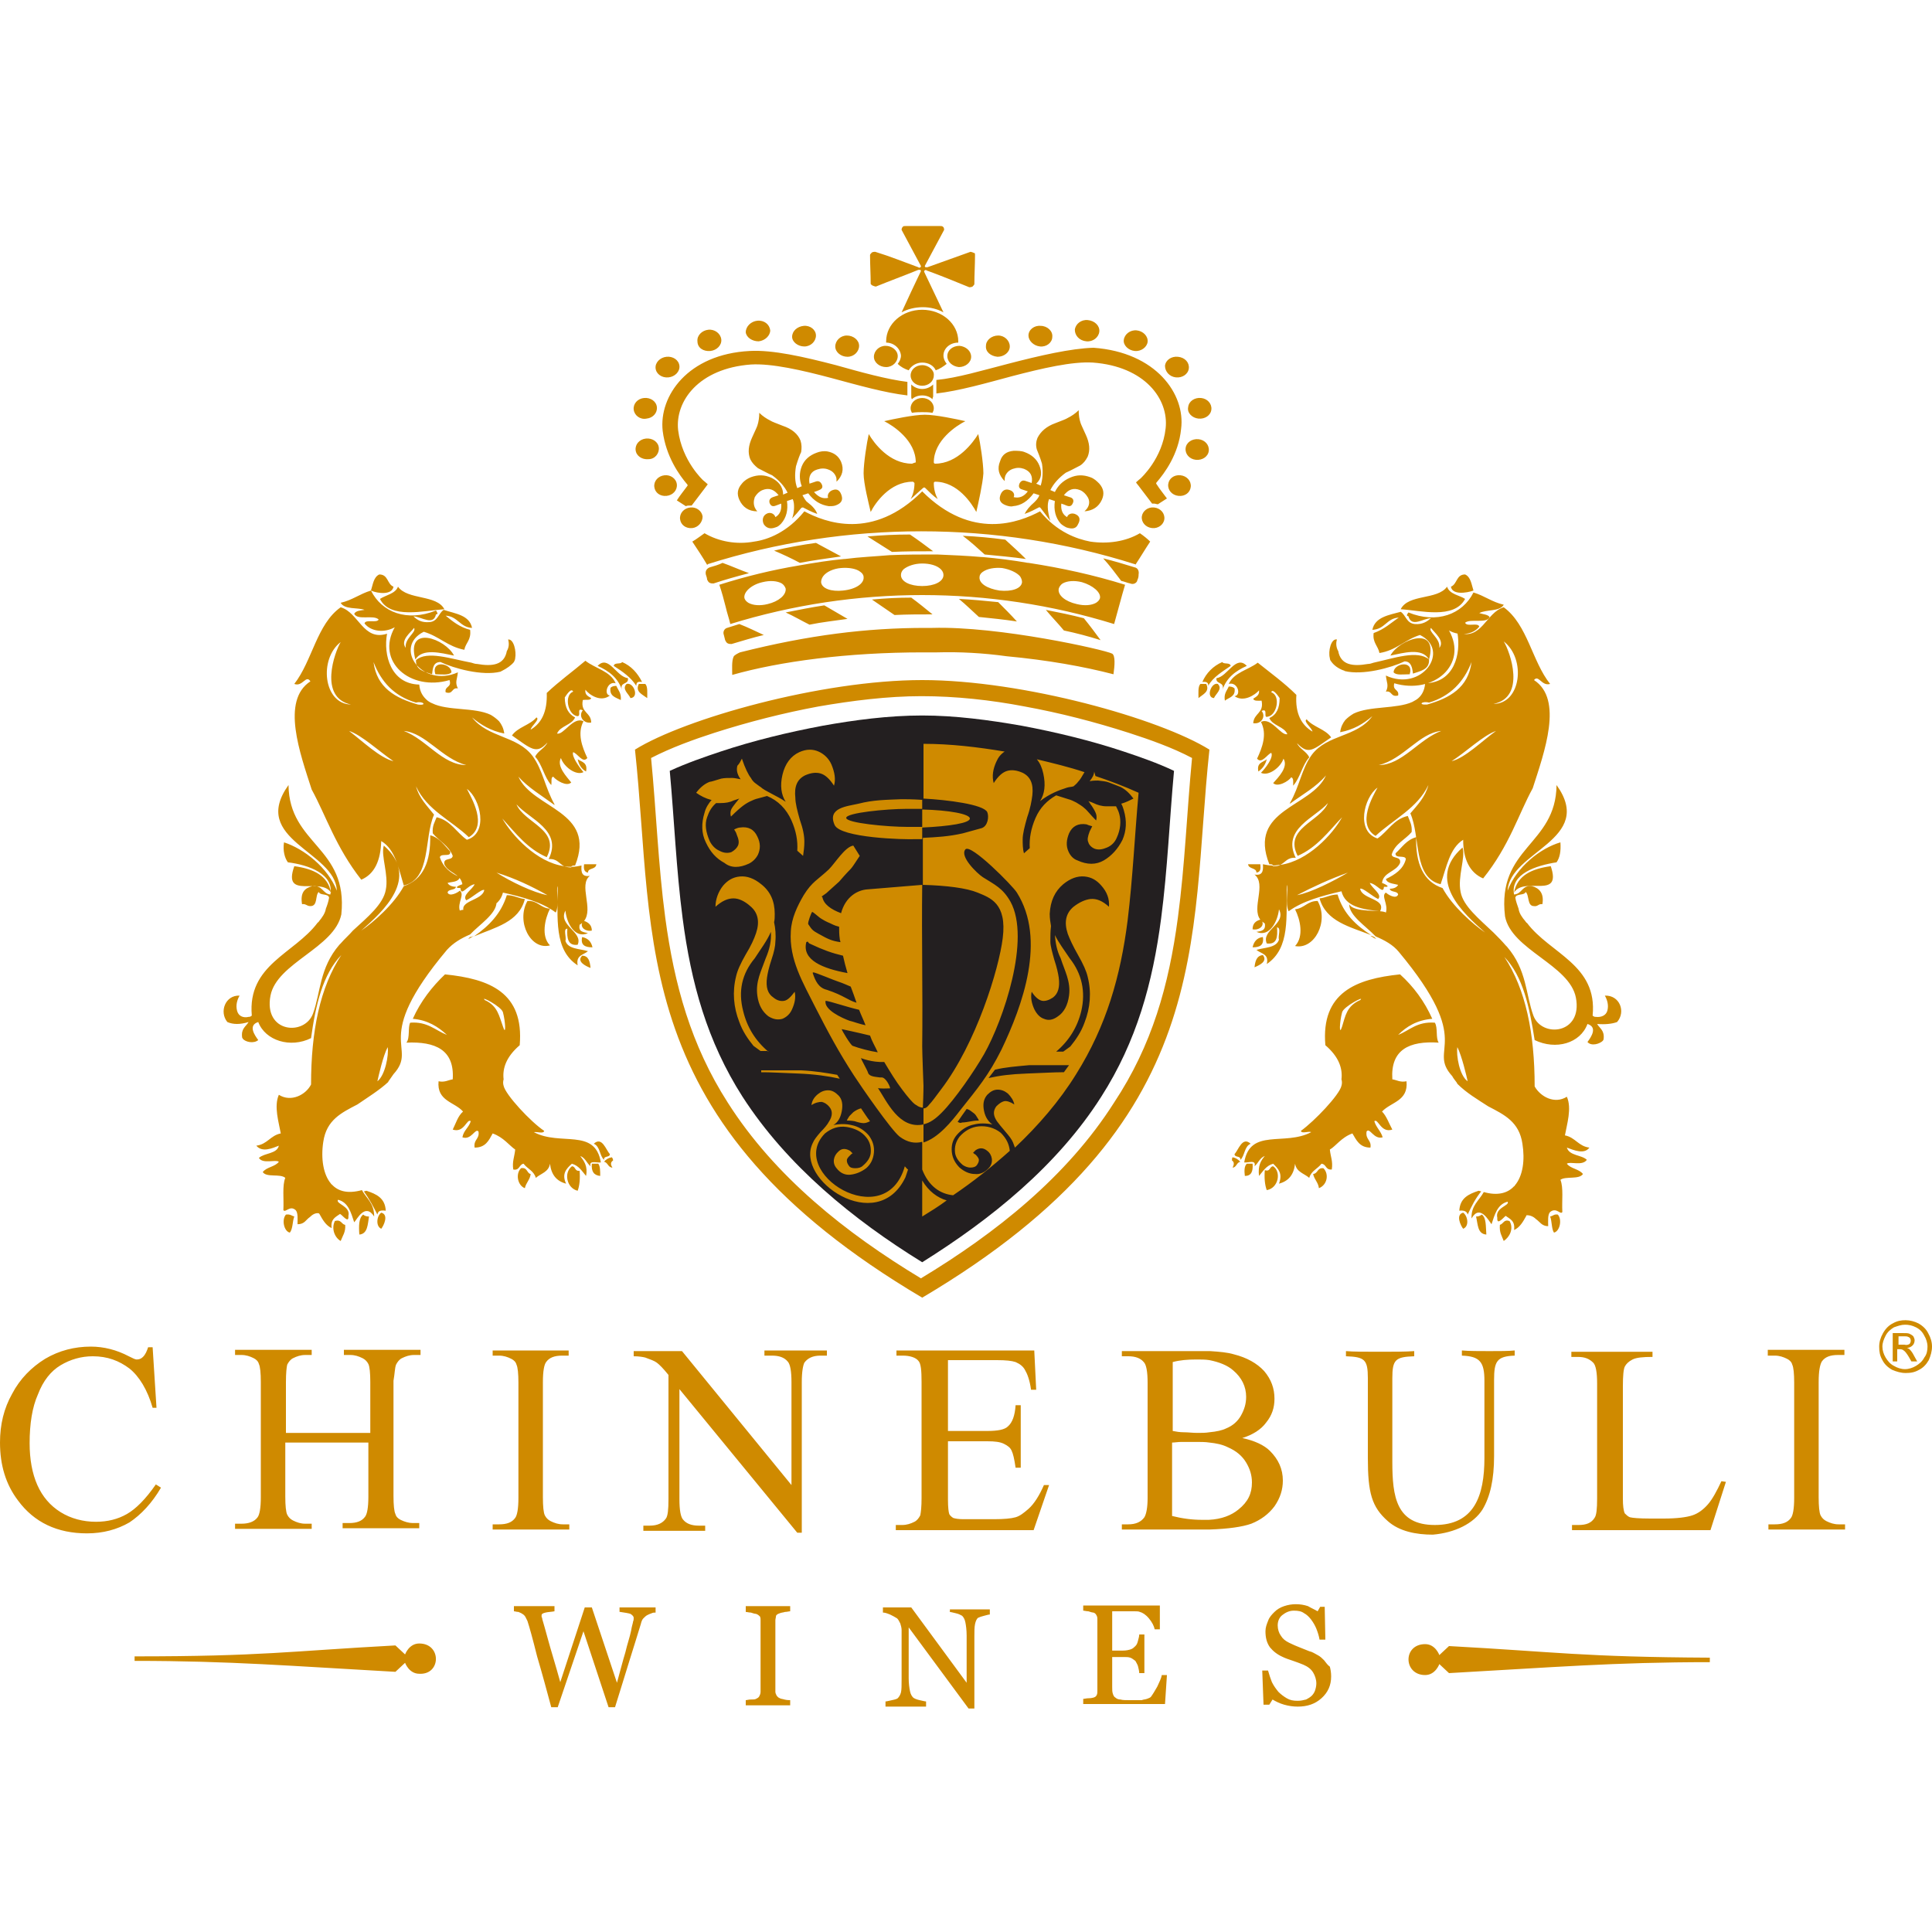
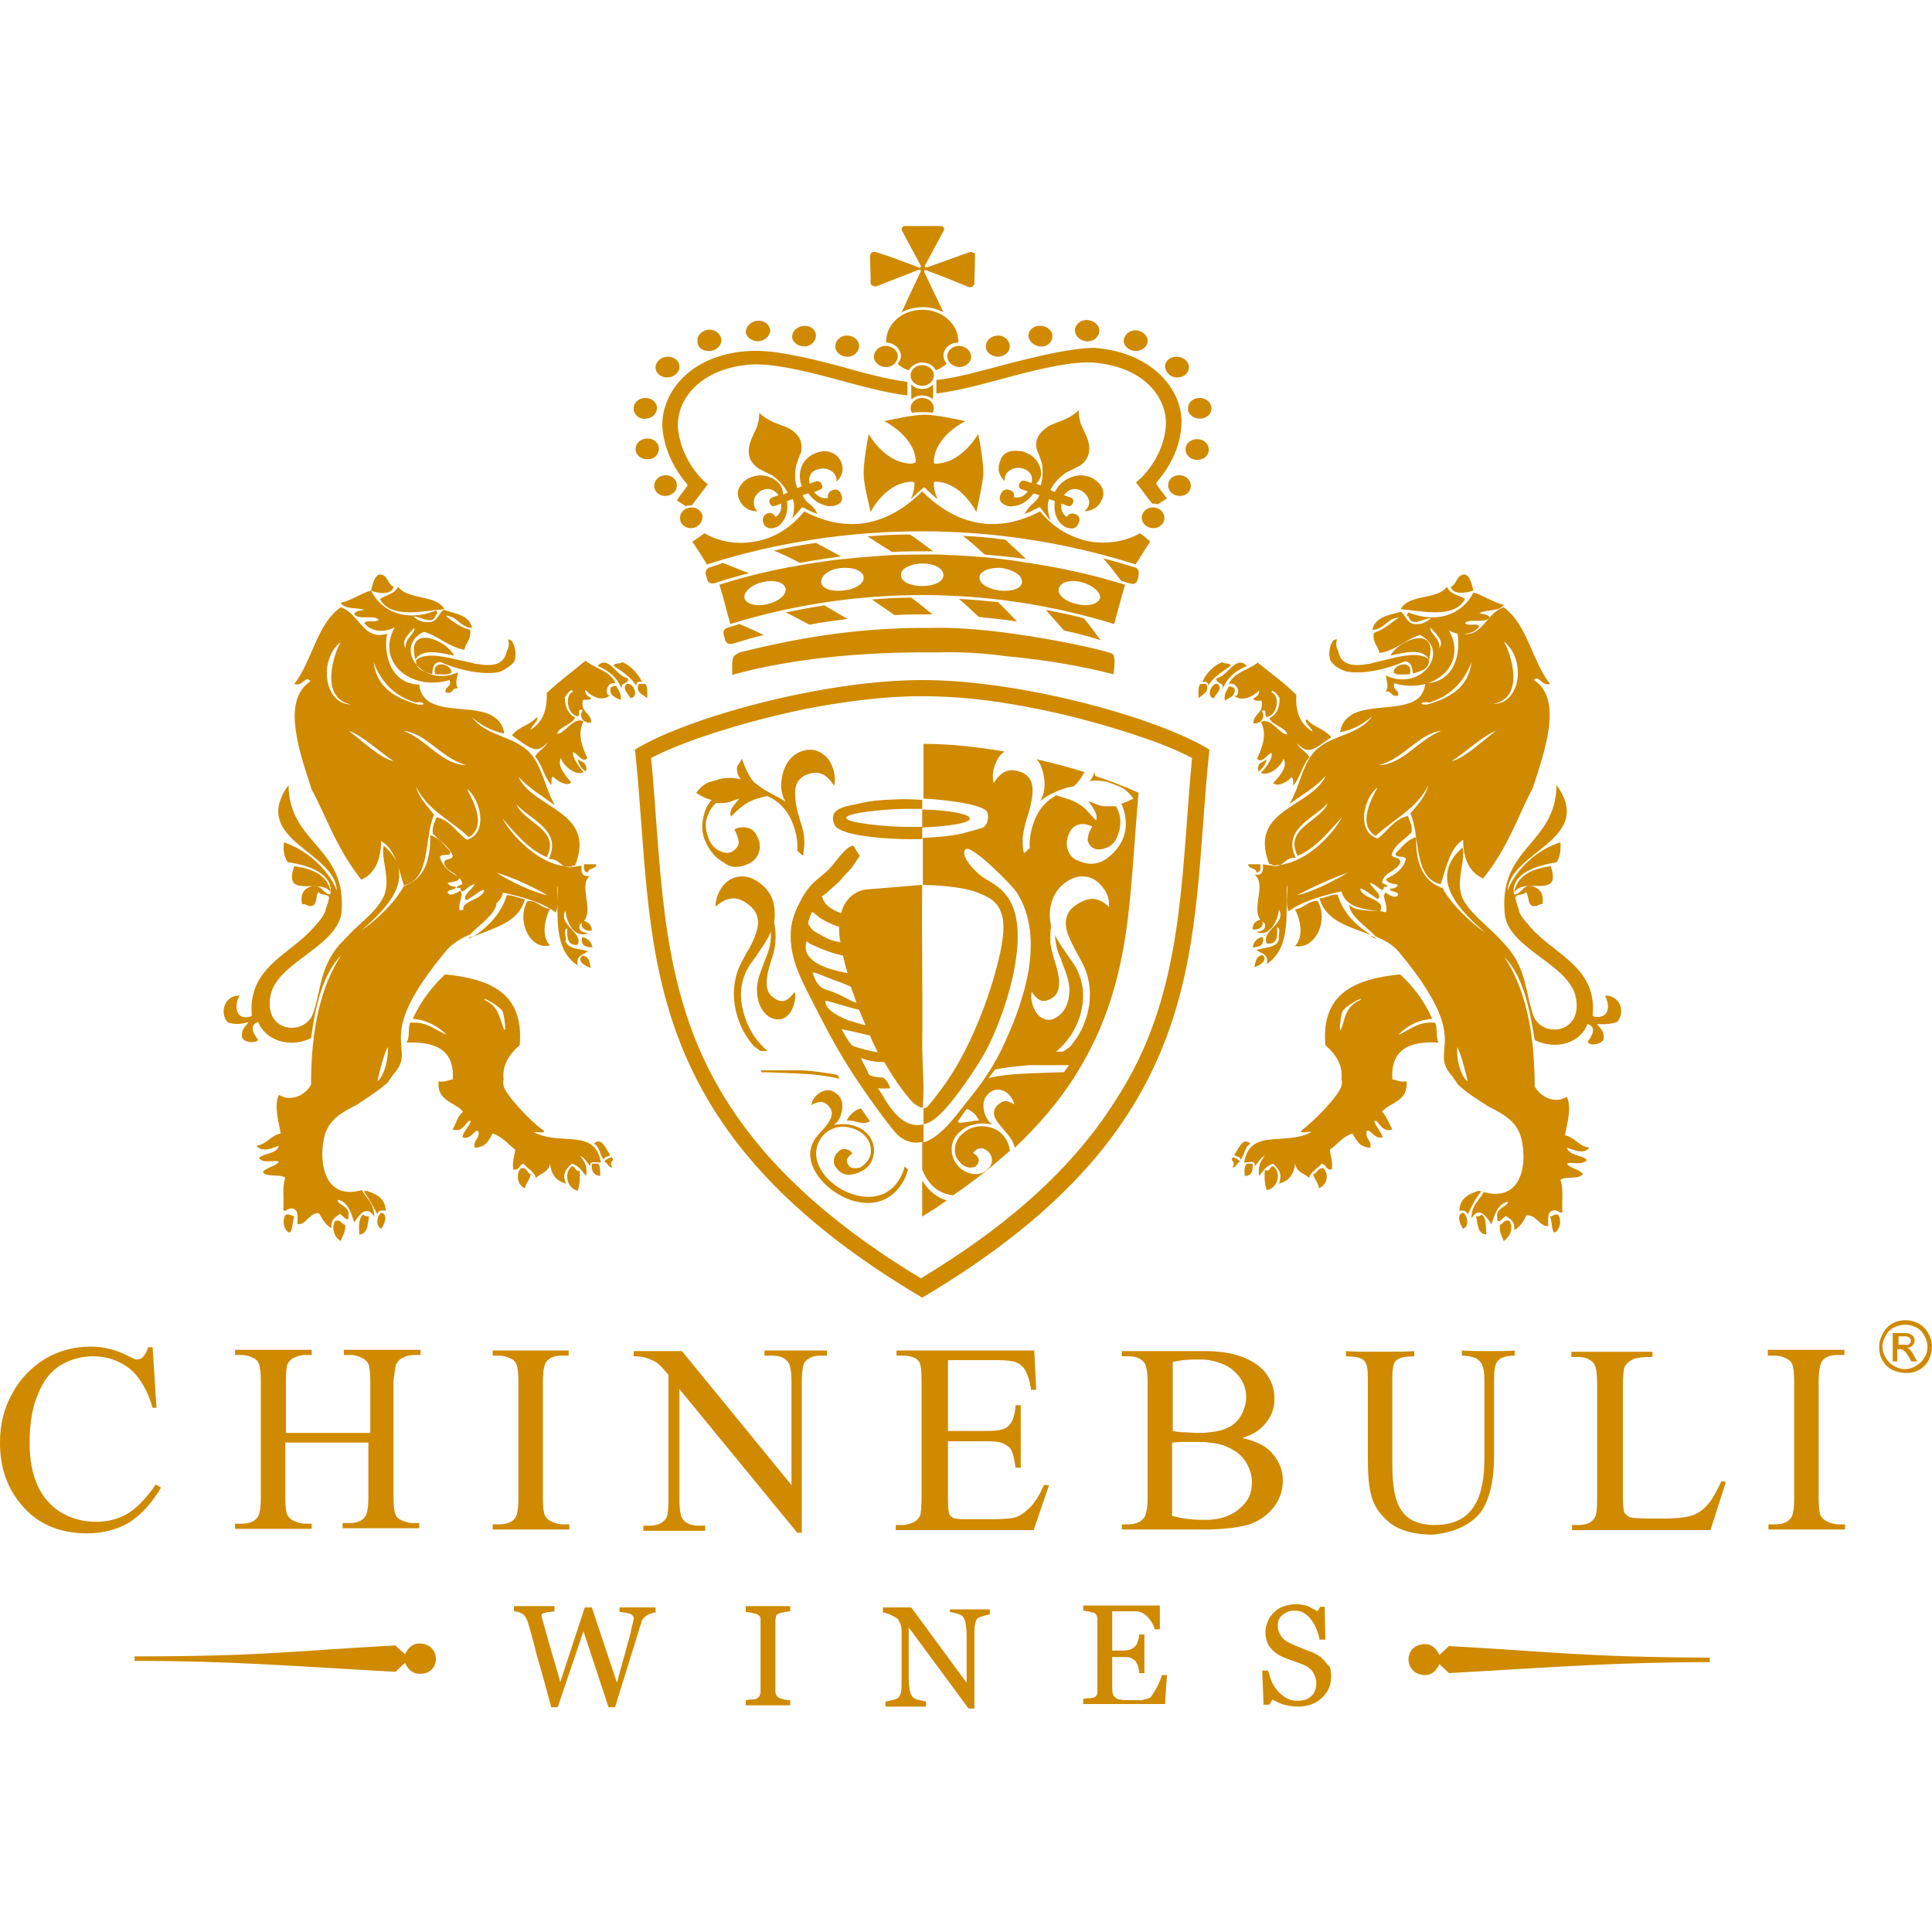
<svg xmlns="http://www.w3.org/2000/svg" version="1.1" id="Layer_1" x="0px" y="0px" viewBox="0 0 300 300" style="enable-background:new 0 0 300 300;" xml:space="preserve">
  <style type="text/css">
	.st0{fill-rule:evenodd;clip-rule:evenodd;fill:#231F20;}
	.st1{fill:#CF8A00;}
</style>
-   <path class="st0" d="M143.2,196c10.7-6.7,21-15,27.8-25.7c5.5-8.6,8-17.7,9.3-27.7c1-7.6,1.3-15.3,2-22.9c-2.5-1.2-5.4-2.2-7.8-3  c-5.1-1.7-10.5-3-15.8-4c-5.1-0.9-10.4-1.6-15.5-1.6c-5.2,0-10.5,0.7-15.5,1.6c-5.3,1-10.7,2.3-15.8,4c-2.4,0.8-5.3,1.8-7.9,3  c0.7,7.6,1,15.3,2,22.9c1.3,10,3.8,19.1,9.3,27.7C122.2,181,132.5,189.4,143.2,196z" />
  <path class="st1" d="M20.1,236.4c-1.9,1.1-4.1,1.7-6.6,1.7c-4.6,0-8.2-1.7-10.7-5.1c-1.9-2.5-2.8-5.5-2.8-9c0-2.8,0.6-5.3,1.9-7.6  c1.2-2.3,3-4.1,5.1-5.4c2.2-1.3,4.6-1.9,7.1-1.9c2,0,4,0.5,5.9,1.5c0.6,0.3,1,0.5,1.2,0.5c0.4,0,0.7-0.1,1-0.4  c0.4-0.4,0.6-0.9,0.8-1.5h0.7l0.6,9.4h-0.6c-0.8-2.8-2.1-4.9-3.6-6.1c-1.6-1.2-3.4-1.9-5.7-1.9c-1.8,0-3.5,0.5-5,1.4  c-1.5,0.9-2.7,2.4-3.5,4.5c-0.9,2-1.3,4.6-1.3,7.6c0,2.5,0.4,4.7,1.2,6.5c0.8,1.8,2,3.2,3.6,4.2c1.6,1,3.5,1.5,5.5,1.5  c1.8,0,3.4-0.4,4.8-1.2c1.4-0.8,2.9-2.3,4.5-4.6L25,231C23.6,233.4,21.9,235.2,20.1,236.4z M61.5,211.9c0.2-0.4,0.5-0.8,0.9-1  c0.6-0.3,1.2-0.5,1.9-0.5h1v-0.8H53.4v0.8h1c0.7,0,1.3,0.2,1.9,0.5c0.4,0.2,0.7,0.5,0.9,0.9c0.2,0.4,0.3,1.4,0.3,2.8v7.9H44.4v-7.9  c0-1.4,0.1-2.3,0.2-2.7c0.2-0.4,0.5-0.8,0.9-1c0.6-0.3,1.2-0.5,1.9-0.5h1v-0.8H36.5v0.8h1c0.7,0,1.3,0.2,1.9,0.5  c0.4,0.2,0.7,0.5,0.8,0.9c0.2,0.4,0.3,1.4,0.3,2.8v17.9c0,1.7-0.2,2.7-0.5,3.1c-0.5,0.7-1.4,1-2.5,1h-1v0.8h11.9v-0.8h-1  c-0.7,0-1.3-0.2-1.9-0.5c-0.4-0.2-0.7-0.5-0.9-0.9c-0.2-0.4-0.3-1.4-0.3-2.8v-8.4h12.9v8.4c0,1.7-0.2,2.7-0.5,3.1  c-0.5,0.7-1.3,1-2.5,1h-1v0.8h11.9v-0.8h-1c-0.6,0-1.3-0.2-1.9-0.5c-0.4-0.2-0.7-0.5-0.8-0.9c-0.2-0.4-0.3-1.4-0.3-2.8v-17.9  C61.3,213.3,61.3,212.4,61.5,211.9z M88.4,236.7h-1c-0.7,0-1.3-0.2-1.9-0.5c-0.4-0.2-0.7-0.5-0.9-0.9c-0.2-0.4-0.3-1.4-0.3-2.8  v-17.9c0-1.7,0.2-2.7,0.5-3.1c0.5-0.7,1.3-1,2.5-1h1v-0.8H76.5v0.8h1c0.7,0,1.3,0.2,1.9,0.5c0.4,0.2,0.7,0.5,0.8,0.9  c0.2,0.4,0.3,1.4,0.3,2.8v17.9c0,1.7-0.2,2.7-0.5,3.1c-0.5,0.7-1.3,1-2.5,1h-1v0.8h11.9V236.7z M118.9,210.5h1  c1.1,0,1.9,0.3,2.4,0.9c0.4,0.4,0.6,1.5,0.6,3.2v16l-17-20.8h-7.5v0.8c0.8,0,1.4,0.1,1.8,0.2c0.8,0.3,1.4,0.5,1.8,0.8  c0.4,0.3,1,0.9,1.8,1.9v19.3c0,1.6-0.1,2.6-0.4,3c-0.5,0.7-1.3,1.1-2.5,1.1h-1v0.8h9.6v-0.8h-1c-1.1,0-1.9-0.3-2.4-0.9  c-0.4-0.4-0.6-1.5-0.6-3.2v-17.1l18.3,22.3h0.7v-23.4c0-1.6,0.2-2.6,0.4-3c0.5-0.7,1.3-1.1,2.5-1.1h1v-0.8h-9.7V210.5z M159.7,234.3  c-0.7,0.6-1.3,1.1-2,1.3c-0.7,0.2-1.8,0.3-3.4,0.3h-4.7c-0.8,0-1.3-0.1-1.6-0.2c-0.3-0.2-0.5-0.4-0.6-0.6c-0.1-0.3-0.2-1-0.2-2.2  v-9.1h6.1c1.2,0,2,0.1,2.6,0.4c0.6,0.3,1,0.6,1.2,1.1c0.2,0.4,0.4,1.2,0.6,2.6h0.8v-9.7h-0.8c-0.1,1.6-0.5,2.7-1.2,3.3  c-0.5,0.5-1.6,0.7-3.2,0.7h-6.1v-11h7.6c1.4,0,2.3,0.1,2.9,0.3c0.7,0.3,1.2,0.7,1.5,1.3c0.3,0.5,0.7,1.5,0.9,3h0.8l-0.3-6.1h-21.4  v0.8h1c1.1,0,2,0.3,2.4,0.8c0.4,0.4,0.5,1.5,0.5,3.3v18c0,1.4-0.1,2.2-0.2,2.7c-0.2,0.4-0.5,0.8-0.9,1c-0.6,0.3-1.2,0.5-1.9,0.5h-1  v0.8h21.4l2.4-7h-0.8C161.4,232.2,160.6,233.5,159.7,234.3z M194.3,236.6c-1.4,0.5-3.6,0.8-6.4,0.9l-0.6,0h-13.1v-0.8h1  c1.2,0,2-0.4,2.5-1.1c0.3-0.5,0.5-1.5,0.5-3v-17.9c0-1.7-0.2-2.8-0.6-3.2c-0.5-0.6-1.3-0.9-2.4-0.9h-1v-0.8h12c0.6,0,1.2,0,1.7,0  c1.5,0.1,2.7,0.2,3.7,0.5c2,0.5,3.6,1.4,4.7,2.6c1.1,1.3,1.6,2.7,1.6,4.3c0,1.4-0.4,2.6-1.3,3.7c-0.8,1.1-2.1,1.9-3.7,2.4  c1.9,0.4,3.4,1.1,4.3,2c1.3,1.3,2,2.8,2,4.6c0,1.4-0.4,2.7-1.3,4C197,235.1,195.8,236,194.3,236.6z M182.1,222.2  c0.5,0.1,1.1,0.2,1.7,0.2c0.7,0,1.4,0.1,2.1,0.1c0.7,0,1.3,0,1.9-0.1c1.1-0.1,2-0.3,2.6-0.6c1-0.4,1.8-1.1,2.3-2  c0.5-0.9,0.8-1.8,0.8-2.9c0-1.6-0.7-3-2-4.1c-0.9-0.8-2.2-1.3-3.7-1.6c-0.6-0.1-1.3-0.1-2-0.1c-1.4,0-2.6,0.1-3.7,0.4V222.2z   M194.4,230.2c0-1.1-0.3-2.1-0.9-3.1c-0.6-1-1.5-1.8-2.9-2.4c-0.8-0.4-1.8-0.6-2.8-0.7c-0.6-0.1-1.4-0.1-2.1-0.1c-0.8,0-1.6,0-2.2,0  c-0.6,0-1.1,0.1-1.5,0.1v11.4c1.6,0.4,3.1,0.6,4.7,0.6c0.4,0,0.7,0,1,0c2-0.1,3.5-0.7,4.6-1.6C193.8,233.2,194.4,231.9,194.4,230.2z   M265.2,233.6c-0.7,0.8-1.5,1.4-2.4,1.7c-0.9,0.3-2.4,0.5-4.5,0.5h-2c-1.8,0-2.8-0.1-3.2-0.2c-0.3-0.1-0.6-0.4-0.8-0.6  c-0.2-0.4-0.3-1.2-0.3-2.3v-17.4c0-1.7,0.1-2.7,0.3-3.1c0.2-0.4,0.6-0.8,1.2-1.1c0.6-0.3,1.6-0.4,3.1-0.4v-0.8h-12.6v0.8h1  c1.1,0,1.8,0.3,2.4,0.9c0.4,0.4,0.6,1.5,0.6,3.2v17.9c0,1.6-0.1,2.6-0.4,3c-0.5,0.8-1.3,1.1-2.5,1.1h-1v0.8h21.5l2.4-7.5l-0.7-0.1  C266.6,231.5,265.9,232.8,265.2,233.6z M230.2,234.4c1.2-2,1.8-4.7,1.8-8.3v-11.8c0-2.9,0.4-3.7,3.2-3.8v-0.8  c-0.9,0.1-2.5,0.1-3.9,0.1c-1.4,0-3.3,0-4.3-0.1v0.8c2.8,0.1,3.5,1,3.5,3.9v12c0,5.9-1.6,10.4-7.7,10.4c-6,0-6.6-4.4-6.6-9.8v-13  c0-2.9,0.5-3.3,3.4-3.4v-0.8c-1.3,0.1-3.4,0.1-5.3,0.1c-2.2,0-4.2,0-5.3-0.1v0.8c2.9,0.1,3.4,0.5,3.4,3.4v12.4  c0,5.4,0.6,7.6,3.1,9.8c1.8,1.6,4.4,2.1,7,2.1C225.9,238,228.8,236.6,230.2,234.4z M274.6,210.5h1c0.7,0,1.3,0.2,1.9,0.5  c0.4,0.2,0.7,0.5,0.8,0.9c0.2,0.4,0.3,1.4,0.3,2.8v17.9c0,1.7-0.2,2.7-0.5,3.1c-0.5,0.7-1.3,1-2.5,1h-1v0.8h11.9v-0.8h-1  c-0.7,0-1.3-0.2-1.9-0.5c-0.4-0.2-0.7-0.5-0.9-0.9c-0.2-0.4-0.3-1.4-0.3-2.8v-17.9c0-1.7,0.2-2.7,0.5-3.2c0.5-0.7,1.3-1,2.5-1h1  v-0.8h-11.9V210.5z M143.3,101.3c0.7,0,1.4,0,2.2,0c3.5-0.1,7.2,0.1,10.8,0.6c6.4,0.6,12,1.6,16.6,2.8c0.2-1.4,0.3-2.9-0.2-3.2  c-1.1-0.6-17.6-4.3-27.9-4c0,0-0.8,0-1.1,0c-9.1,0-18.1,1.1-28.8,3.8c-0.2,0.1-0.9,0.4-1,0.7c-0.3,0.7-0.2,1.9-0.2,2.8  C121.1,102.7,131.6,101.3,143.3,101.3z M174.7,90.8c-0.6,2-1.1,4-1.7,6.1c-19.4-6-40.2-6-59.6,0c-0.2-0.9-0.5-1.7-0.7-2.6  c-0.3-1.2-0.6-2.3-1-3.5c4.1-1.3,8.2-2.3,12.4-3c0,0,0,0,0,0c2.3-0.4,4.7-0.8,7-1c0,0,0.1,0,0.1,0c2.3-0.3,4.7-0.4,7-0.6  c0,0,0.1,0,0.1,0c2.3-0.1,4.7-0.1,7.1-0.1c0,0,0.1,0,0.1,0c2.4,0.1,4.7,0.2,7,0.4c0,0,0.1,0,0.1,0c2.3,0.2,4.7,0.5,7,0.9  c0,0,0.1,0,0.1,0C164.9,88.2,169.9,89.3,174.7,90.8z M122,91.4c-0.1-0.3-0.3-0.6-0.6-0.8c-0.7-0.4-1.8-0.5-3-0.2  c-1.8,0.4-3,1.6-2.8,2.5c0.1,0.3,0.3,0.5,0.6,0.7c0.7,0.4,1.8,0.5,3,0.2C120.9,93.4,122.1,92.4,122,91.4z M134.1,89.6  c0-0.3-0.2-0.6-0.5-0.8c-0.6-0.5-1.8-0.7-3-0.6c-1.2,0.1-2.3,0.6-2.8,1.3c-0.2,0.3-0.3,0.6-0.3,0.9c0.1,1,1.6,1.5,3.4,1.3  C132.9,91.5,134.2,90.6,134.1,89.6z M146.5,89.3c0-0.3-0.1-0.6-0.4-0.9c-0.6-0.6-1.7-0.9-2.9-0.9c-1.2,0-2.3,0.4-2.9,0.9  c-0.3,0.3-0.4,0.6-0.4,0.9c0,1,1.4,1.7,3.3,1.7C145.1,91,146.5,90.3,146.5,89.3z M158.7,90.4c0-0.3-0.1-0.6-0.3-0.9  c-0.5-0.6-1.6-1.1-2.8-1.3c-1.2-0.1-2.3,0.1-3,0.6c-0.3,0.2-0.5,0.5-0.5,0.8c-0.1,1,1.2,1.8,3.1,2.1  C157.1,91.9,158.6,91.4,158.7,90.4z M168,90.4c-1.2-0.3-2.3-0.2-3,0.2c-0.3,0.2-0.5,0.5-0.6,0.8c-0.2,1,1,2,2.8,2.4  c1.2,0.3,2.3,0.2,3-0.2c0.3-0.2,0.5-0.4,0.6-0.7C171,92,169.7,90.9,168,90.4z M114.8,96.9c-0.6,0.2-1.3,0.4-1.9,0.6  c-0.4,0.1-0.7,0.6-0.5,1.1c0,0,0.2,0.8,0.2,0.8c0.1,0.2,0.2,0.4,0.4,0.5c0.2,0.1,0.4,0.1,0.6,0.1c1.7-0.5,3.3-1,5-1.4  C117.3,98,116.1,97.4,114.8,96.9z M128,94C128,94,128,94,128,94c-2,0.3-4,0.7-6,1.1c1.3,0.6,2.5,1.3,3.7,1.9  c1.9-0.4,3.9-0.6,5.9-0.9C130.4,95.4,129.2,94.7,128,94z M144.8,95.4c-1.1-0.9-2.2-1.8-3.3-2.6c0,0,0,0,0,0c-2,0-4,0.1-6.1,0.3  c1.2,0.8,2.3,1.6,3.5,2.4C140.8,95.4,142.8,95.4,144.8,95.4z M155,93.5C155,93.5,155,93.5,155,93.5c-2-0.2-4-0.4-6.1-0.5  c1.1,0.9,2.1,1.9,3.1,2.8c2,0.2,3.9,0.4,5.9,0.7C157,95.5,156,94.5,155,93.5z M162.4,94.7c0.9,1.1,1.9,2.1,2.8,3.2  c1.9,0.4,3.8,0.9,5.7,1.5c-0.8-1.1-1.7-2.3-2.6-3.4v0C166.4,95.5,164.4,95.1,162.4,94.7z M135.4,44.3c0.2,0.1,0.5,0.2,0.6,0.2  c2.2-0.9,4.4-1.7,6.6-2.6c0.1,0,0.2,0,0.3,0c0.1,0.1,0.1,0.2,0.1,0.2c-1,2.1-2,4.2-3,6.4c0.9-0.5,2.1-0.8,3.3-0.8  c1.2,0,2.3,0.3,3.2,0.8c-1-2.1-2-4.2-3-6.3c0-0.1,0-0.2,0.1-0.2c0.1-0.1,0.2-0.1,0.3,0c2.2,0.8,4.4,1.7,6.6,2.6c0.1,0,0.5,0,0.6-0.2  c0.1-0.1,0.2-0.2,0.2-0.3c0-1.5,0.1-3,0.1-4.5c0-0.2,0-0.3-0.1-0.3c-0.2-0.1-0.5-0.2-0.6-0.2c-2.2,0.8-4.5,1.6-6.7,2.4  c-0.1,0-0.2,0-0.3,0c-0.1-0.1-0.1-0.2-0.1-0.2c1-1.9,2-3.7,3-5.6c0-0.1,0-0.4-0.2-0.5c-0.1-0.1-0.2-0.1-0.4-0.1c-1.8,0-3.6,0-5.4,0  c-0.2,0-0.3,0-0.4,0.1c-0.2,0.2-0.2,0.4-0.2,0.5c1,1.9,2,3.7,3,5.6c0,0.1,0,0.2-0.1,0.2c-0.1,0.1-0.2,0.1-0.3,0  c-2.2-0.8-4.4-1.7-6.7-2.4c-0.1,0-0.5,0-0.6,0.2c-0.1,0.1-0.2,0.2-0.2,0.3c0,1.5,0.1,3,0.1,4.5C135.2,44.1,135.3,44.2,135.4,44.3z   M141.1,57.5c0.4-0.7,1.2-1.2,2.1-1.2c1,0,1.8,0.5,2.1,1.2c0.6-0.2,1.2-0.6,1.7-1c-0.3-0.4-0.5-0.8-0.5-1.3c0-1.1,1-2,2.3-2  c0-0.1,0-0.1,0-0.2c0-2.7-2.5-4.9-5.6-4.9c-3.1,0-5.6,2.2-5.6,4.9c0,0.1,0,0.1,0,0.2c1.2,0,2.2,0.9,2.3,2c0,0.5-0.2,0.9-0.5,1.3  C139.9,57,140.5,57.3,141.1,57.5z M156.5,56.5c-3.9,1-7.9,2.2-11.1,2.5c0,0,0,0,0,0c0,0.1,0,0.2,0,0.3c0,0.6,0,1.2,0,1.8  c3.5-0.4,7.7-1.6,11.8-2.7c4.6-1.2,9.3-2.3,12.5-2.1c8.1,0.6,11.8,5.7,11.3,10.2c-0.5,4.7-3.8,7.7-3.9,7.8c0,0-0.5,0.4-0.7,0.6  c0.1,0.2,0.4,0.5,0.6,0.8c0.6,0.8,1.3,1.7,1.9,2.5c0.1,0,0.2,0,0.3,0c0.2,0,0.4,0.1,0.6,0.1c0.5-0.3,0.9-0.6,1.4-0.9  c-0.5-0.7-1.1-1.4-1.6-2.2c-0.1-0.1-0.1-0.2,0-0.3c1.2-1.4,3.4-4.3,3.8-8.3c0.7-5.4-3.9-11.9-13.6-12.6  C166.3,54.1,161.5,55.2,156.5,56.5z M102.9,66.9c0.5,4,2.6,6.9,3.8,8.3c0.1,0.1,0.1,0.2,0,0.3c-0.5,0.7-1.1,1.4-1.6,2.2  c0.5,0.3,0.9,0.6,1.4,0.9c0.2-0.1,0.4-0.1,0.6-0.1c0.1,0,0.2,0,0.3,0c0.6-0.8,1.3-1.7,1.9-2.5c0.2-0.3,0.4-0.5,0.6-0.8  c-0.2-0.2-0.7-0.6-0.7-0.6c0,0-3.3-3-3.9-7.8c-0.5-4.5,3.2-9.6,11.3-10.2c3.2-0.2,8,0.9,12.5,2.1c4.1,1.1,8.3,2.3,11.8,2.7  c0-0.6,0-1.2,0-1.8c0-0.1,0-0.2,0-0.3c0,0,0,0,0,0c-3.2-0.4-7.2-1.5-11.1-2.6c-5-1.3-9.8-2.4-13.4-2.2  C106.8,55,102.3,61.5,102.9,66.9z M143.2,61.4c0.6,0,1.2,0.2,1.6,0.6c0-0.1,0-0.2,0.1-0.4c0-0.6,0-1.3,0-1.9c-0.4,0.4-1,0.7-1.7,0.7  c-0.7,0-1.3-0.3-1.7-0.7c0,0.6,0,1.3,0,1.9c0,0.1,0,0.2,0.1,0.4C142,61.6,142.6,61.4,143.2,61.4z M177,82.8c-2.2,1.3-5,1.7-7.7,1.3  c-2.1-0.4-5.2-1.5-7.8-4.7c-3.2,1.7-10.6,4.6-18.3-3.1c-7.7,7.7-15.1,4.8-18.3,3.1c-2.6,3.2-5.6,4.4-7.8,4.7c-2.7,0.5-5.5,0-7.7-1.3  c-0.6,0.4-1.2,0.9-1.9,1.3c0.8,1.2,1.6,2.4,2.3,3.6c0,0,0.1,0,0.1-0.1c21.5-6.8,44.8-6.8,66.3,0c0.1,0,0.1,0,0.1,0.1  c0.8-1.2,1.5-2.4,2.3-3.6C178.2,83.7,177.6,83.2,177,82.8z M159.3,86.8c-1-1-2.1-2-3.2-3c0,0,0,0,0,0c-2.2-0.3-4.4-0.5-6.6-0.6  c1.2,0.9,2.3,1.9,3.4,2.9C155,86.3,157.2,86.5,159.3,86.8z M144.9,85.6c-1.2-0.9-2.4-1.8-3.6-2.6c0,0,0,0,0,0  c-2.2,0-4.4,0.1-6.6,0.3c1.3,0.8,2.5,1.6,3.8,2.4C140.6,85.6,142.8,85.6,144.9,85.6z M110.2,88.1c-0.5,0.2-0.7,0.6-0.6,1.1  c0.1,0.3,0.2,0.6,0.2,0.8c0.1,0.2,0.2,0.4,0.4,0.5c0.2,0.1,0.4,0.1,0.6,0.1c1.8-0.6,3.6-1.1,5.5-1.6c-1.4-0.5-2.7-1.1-4.1-1.6v0  C111.6,87.7,110.9,87.9,110.2,88.1z M126.7,84.3C126.7,84.3,126.7,84.3,126.7,84.3c-2.2,0.3-4.4,0.7-6.5,1.2c1.4,0.6,2.7,1.2,4,1.9  c2.1-0.4,4.3-0.7,6.4-1C129.3,85.7,128,85,126.7,84.3z M176.2,90.6c0.2-0.1,0.4-0.3,0.4-0.5c0.1-0.2,0.2-0.5,0.2-0.8c0,0,0,0,0-0.1  c0.1-0.5-0.1-1-0.6-1.1c-1.6-0.5-3.3-1-4.9-1.4c1,1.1,1.9,2.3,2.8,3.5c0.5,0.1,0.9,0.3,1.4,0.4C175.7,90.7,176,90.7,176.2,90.6z   M141.6,72c-3.5,0-5.9-3.2-6.7-4.6c-0.3,1.3-0.8,4.5-0.8,6.1c0,1.6,0.8,4.7,1.1,6c0.7-1.4,3-4.7,6.5-4.7c0.1,0,0.1,0,0.2,0.1  c0,0,0.1,0.1,0.1,0.1c0,0.9-0.2,1.8-0.6,2.5c0.6-0.5,1.2-1.1,1.9-1.7c0,0,0.1-0.1,0.2-0.1c0.1,0,0.1,0,0.2,0.1  c0.6,0.6,1.2,1.2,1.9,1.7c-0.4-0.8-0.6-1.6-0.6-2.5c0-0.1,0.1-0.2,0.2-0.2c3.5,0,5.7,3.4,6.4,4.7c0.3-1.3,1-4.4,1.1-6  c0-1.6-0.5-4.8-0.8-6.1c-0.8,1.3-3.2,4.6-6.7,4.6c-0.1,0-0.2-0.1-0.2-0.2c0-3.4,3.5-5.7,4.9-6.4c-1.3-0.3-4.6-1-6.3-1  c-1.7,0-5,0.7-6.3,1c1.4,0.7,4.9,3,4.9,6.4C141.8,71.9,141.7,72,141.6,72z M141.6,64.1c0.6-0.1,1.2-0.1,1.6-0.1c0.5,0,1,0,1.6,0.1  c0.1-0.2,0.2-0.4,0.2-0.7c0-0.9-0.8-1.6-1.8-1.6c-1,0-1.8,0.7-1.8,1.6C141.4,63.7,141.5,63.9,141.6,64.1z M143.2,56.7  c-1,0-1.8,0.7-1.8,1.6c0,0.9,0.8,1.6,1.8,1.6c1,0,1.8-0.7,1.8-1.6C145.1,57.5,144.2,56.7,143.2,56.7z M137.5,53.7  c-1,0-1.8,0.8-1.8,1.7c0,0.9,0.9,1.6,1.9,1.6c1,0,1.8-0.8,1.8-1.7C139.4,54.4,138.5,53.7,137.5,53.7z M131.6,55.4  c1,0,1.8-0.8,1.8-1.7c0-0.9-0.9-1.6-1.9-1.6c-1,0-1.8,0.8-1.8,1.7C129.7,54.7,130.6,55.4,131.6,55.4z M124.9,53.8  c1,0,1.8-0.8,1.8-1.7c0-0.9-0.9-1.6-1.9-1.5c-1,0.1-1.8,0.8-1.8,1.7C123,53.1,123.9,53.8,124.9,53.8z M117.8,53  c1-0.1,1.8-0.9,1.8-1.7c-0.1-0.9-0.9-1.6-2-1.5c-1,0.1-1.8,0.9-1.8,1.8C115.9,52.4,116.8,53,117.8,53z M110.3,54.5  c1-0.1,1.8-0.9,1.7-1.8c-0.1-0.9-1-1.6-2-1.5c-1,0.1-1.8,0.9-1.7,1.8C108.3,54,109.2,54.6,110.3,54.5z M103.8,58.6  c1-0.1,1.8-0.9,1.7-1.8c-0.1-0.9-1-1.5-2-1.4c-1,0.1-1.8,0.9-1.7,1.8C101.9,58.1,102.8,58.7,103.8,58.6z M100.4,65  c1-0.1,1.7-0.9,1.6-1.8c-0.1-0.9-1-1.5-2-1.4c-1,0.1-1.7,0.9-1.6,1.8C98.5,64.5,99.4,65.2,100.4,65z M102.3,69.5  c-0.1-0.9-1-1.5-2-1.4c-1,0.1-1.7,0.9-1.6,1.8c0.1,0.9,1,1.5,2,1.4C101.7,71.3,102.4,70.4,102.3,69.5z M103.5,77  c1-0.1,1.7-0.9,1.6-1.8c-0.1-0.9-1-1.5-1.9-1.4c-1,0.1-1.7,0.9-1.6,1.8C101.7,76.5,102.5,77.1,103.5,77z M107.2,78.8  c-1,0.1-1.7,0.9-1.6,1.8c0.1,0.9,0.9,1.5,1.9,1.4c0.9-0.1,1.6-0.9,1.6-1.8C109,79.4,108.2,78.7,107.2,78.8z M180.8,80.6  c0.1-0.9-0.6-1.7-1.6-1.8c-1-0.1-1.8,0.6-1.9,1.4c-0.1,0.9,0.6,1.7,1.6,1.8C179.8,82.1,180.7,81.5,180.8,80.6z M147.1,55.3  c0,0.9,0.8,1.6,1.8,1.7c1,0,1.9-0.7,1.9-1.6c0-0.9-0.8-1.6-1.8-1.7C147.9,53.7,147.1,54.4,147.1,55.3z M154.9,55.4  c1,0,1.9-0.7,1.9-1.6c0-0.9-0.8-1.7-1.8-1.7c-1,0-1.9,0.7-1.9,1.6C153,54.6,153.8,55.3,154.9,55.4z M161.5,53.8  c1,0.1,1.9-0.6,1.9-1.5c0.1-0.9-0.8-1.7-1.8-1.7c-1-0.1-1.9,0.6-1.9,1.5C159.7,52.9,160.5,53.7,161.5,53.8z M168.7,53  c1,0.1,1.9-0.6,2-1.5c0.1-0.9-0.7-1.7-1.8-1.8c-1-0.1-1.9,0.6-2,1.5C166.9,52.1,167.6,52.9,168.7,53z M176.2,54.5  c1,0.1,1.9-0.6,2-1.4c0.1-0.9-0.7-1.7-1.7-1.8c-1-0.1-1.9,0.6-2,1.5C174.4,53.6,175.2,54.4,176.2,54.5z M182.6,58.6  c1,0.1,1.9-0.5,2-1.4c0.1-0.9-0.6-1.7-1.7-1.8c-1-0.1-1.9,0.5-2,1.4C180.9,57.7,181.6,58.5,182.6,58.6z M186.1,65  c1,0.1,1.9-0.5,2-1.4c0.1-0.9-0.6-1.7-1.6-1.8c-1-0.1-1.9,0.5-2,1.4C184.3,64.1,185.1,64.9,186.1,65z M187.7,70  c0.1-0.9-0.6-1.7-1.6-1.8c-1-0.1-1.9,0.5-2,1.4c-0.1,0.9,0.6,1.7,1.6,1.8C186.7,71.5,187.6,70.9,187.7,70z M183.3,73.8  c-1-0.1-1.8,0.5-1.9,1.4c-0.1,0.9,0.6,1.7,1.6,1.8c1,0.1,1.8-0.5,1.9-1.4C185,74.7,184.3,73.9,183.3,73.8z M119.8,74.2  c-1.1-0.5-2.1-0.5-3.2-0.1c-0.5,0.2-1,0.5-1.4,1c-0.7,0.8-0.8,1.6-0.4,2.5c0.5,1.1,1.4,1.8,2.8,1.8c-0.2-0.2-0.3-0.4-0.4-0.6  c-0.2-0.5-0.2-1,0-1.6c0.3-0.5,0.7-0.9,1.2-1.1c1-0.4,1.8-0.1,2.5,0.8c-0.3,0.1-0.6,0.2-0.9,0.3c-0.5,0.2-0.6,0.5-0.5,0.9  c0.2,0.5,0.5,0.6,1,0.4c0.3-0.1,0.5-0.2,0.8-0.3c0.1,1-0.2,1.7-0.9,2.1c-0.1-0.4-0.6-0.8-1.2-0.6c-0.8,0.3-0.9,1.1-0.6,1.7  c0.4,0.6,1,0.8,1.8,0.5c0.4-0.1,0.6-0.3,0.9-0.6c0.8-0.9,1.1-2.1,0.9-3.5c0.3-0.1,0.6-0.2,0.9-0.3c0.2,0.5,0.2,0.9,0.2,1.3  c0,0.5-0.1,1.2-0.3,1.7c0.4-0.4,1.1-1.2,1.4-1.6c0.1-0.1,0.2-0.1,0.3-0.1c0.6,0.3,1.3,0.7,2.2,1c0,0,0,0,0,0  c-0.2-0.6-0.7-1.2-1.5-1.8c-0.3-0.2-0.5-0.6-0.8-1.1c0.3-0.1,0.6-0.2,0.9-0.3c0.9,1.2,1.9,1.8,3.2,2c0.3,0,0.7,0,1-0.1  c0.9-0.3,1.2-0.8,1-1.5c-0.2-0.7-0.6-1.2-1.4-0.9c-0.6,0.2-0.9,0.8-0.7,1.2c-0.8,0.2-1.5-0.1-2.2-0.9c0.3-0.1,0.6-0.2,0.8-0.3  c0.5-0.2,0.6-0.5,0.4-0.9c-0.2-0.4-0.5-0.6-1-0.4c-0.3,0.1-0.6,0.2-0.9,0.3c-0.2-1.1,0.2-1.9,1.2-2.2c0.6-0.2,1.2-0.2,1.7,0  c0.6,0.2,1,0.6,1.2,1.1c0.1,0.2,0.1,0.5,0.1,0.8c0.9-0.9,1.2-1.9,0.7-3.1c-0.4-0.9-1.1-1.4-2.1-1.6c-0.6-0.1-1.2,0-1.7,0.2  c-1.1,0.4-1.9,1.1-2.3,2.1c-0.4,1-0.4,2.1,0,3.1c-0.2,0.1-0.5,0.2-0.7,0.3c-0.4-1-0.4-2.2-0.2-3.4c0.3-1,0.6-1.8,0.8-2.2  c0.1-0.6,0.1-1.2-0.1-1.8c-0.4-1-1.3-1.8-2.8-2.3c-1-0.4-1.6-0.6-1.9-0.8c-0.6-0.3-1.2-0.7-1.7-1.2c0,0.7-0.1,1.4-0.3,2  c-0.1,0.3-0.4,0.9-0.8,1.8c-0.6,1.3-0.7,2.4-0.3,3.4c0.3,0.6,0.7,1,1.2,1.4c0.8,0.4,1.5,0.8,2.2,1.1c1.1,0.8,1.9,1.7,2.4,2.7  c-0.2,0.1-0.5,0.2-0.7,0.3C121.6,75.5,120.8,74.7,119.8,74.2z M161.4,72.3c-0.4-1-1.2-1.7-2.3-2.1c-0.5-0.2-1.1-0.2-1.7-0.2  c-1.1,0.1-1.8,0.6-2.1,1.6c-0.5,1.2-0.2,2.2,0.7,3.1c0-0.3,0-0.5,0.1-0.8c0.2-0.5,0.6-0.9,1.2-1.1c0.6-0.2,1.1-0.2,1.7,0  c1,0.4,1.4,1.1,1.2,2.2c-0.3-0.1-0.6-0.2-0.9-0.3c-0.5-0.2-0.8,0-1,0.4c-0.2,0.5,0,0.8,0.4,0.9c0.3,0.1,0.6,0.2,0.9,0.3  c-0.6,0.8-1.3,1.1-2.2,0.9c0.2-0.4,0-0.9-0.6-1.1c-0.8-0.3-1.3,0.2-1.5,0.9c-0.2,0.7,0.1,1.2,1,1.5c0.3,0.1,0.7,0.2,1,0.1  c1.3-0.1,2.3-0.8,3.2-2c0.3,0.1,0.6,0.2,0.9,0.3c-0.2,0.5-0.5,0.8-0.8,1.1c-0.7,0.6-1.2,1.2-1.5,1.8c0,0,0,0,0,0  c0.9-0.3,1.6-0.7,2.2-1c0.1-0.1,0.2,0,0.3,0.1c0.4,0.5,1.2,1.6,1.5,2c-0.2-0.6-0.4-1.6-0.4-2.1c0-0.4,0-0.8,0.2-1.3  c0.3,0.1,0.6,0.2,0.9,0.3c-0.2,1.4,0.1,2.6,0.9,3.5c0.2,0.2,0.5,0.4,0.9,0.6c0.9,0.3,1.5,0.2,1.8-0.5c0.4-0.7,0.3-1.3-0.5-1.6  c-0.6-0.2-1.1,0.1-1.2,0.5c-0.7-0.4-1-1.1-0.9-2.1c0.3,0.1,0.6,0.2,0.8,0.3c0.5,0.2,0.8,0.1,1-0.4c0.2-0.4,0-0.8-0.5-0.9  c-0.3-0.1-0.6-0.2-0.9-0.3c0.7-0.9,1.5-1.2,2.5-0.8c0.5,0.2,0.9,0.6,1.2,1.1c0.3,0.5,0.3,1.1,0,1.6c-0.1,0.2-0.3,0.4-0.5,0.6  c1.3-0.1,2.2-0.7,2.7-1.8c0.4-0.9,0.3-1.7-0.4-2.5c-0.4-0.4-0.8-0.8-1.4-1c-1.1-0.4-2.1-0.4-3.2,0.1c-1.1,0.5-1.8,1.2-2.3,2.2  c-0.2-0.1-0.5-0.2-0.7-0.3c0.5-1,1.3-1.9,2.4-2.7c0.7-0.3,1.4-0.7,2.2-1.1c0.5-0.3,0.9-0.8,1.2-1.4c0.4-1,0.3-2.1-0.3-3.4  c-0.4-0.9-0.7-1.5-0.8-1.8c-0.2-0.6-0.3-1.2-0.3-2c-0.5,0.5-1.1,0.9-1.7,1.2c-0.3,0.2-0.9,0.4-1.9,0.8c-1.4,0.5-2.3,1.3-2.8,2.3  c-0.2,0.5-0.3,1.1-0.1,1.8c0.2,0.5,0.5,1.2,0.8,2.2c0.2,1.3,0.1,2.4-0.2,3.4c-0.2-0.1-0.5-0.2-0.7-0.3  C161.8,74.3,161.8,73.3,161.4,72.3z M205.6,257.8c-0.3-0.3-0.6-0.6-1-0.8c-0.4-0.2-0.8-0.5-1.3-0.6c-0.5-0.2-1-0.4-1.5-0.6  c-0.5-0.2-1-0.4-1.6-0.7c-0.6-0.3-1-0.6-1.3-1.1c-0.3-0.4-0.5-1-0.5-1.6c0-0.6,0.2-1.2,0.7-1.6c0.5-0.4,1.1-0.7,1.8-0.7  c0.7,0,1.2,0.1,1.6,0.4c0.4,0.2,0.8,0.6,1.1,1c0.3,0.4,0.6,0.9,0.8,1.4c0.2,0.5,0.4,1.1,0.5,1.7h0.9l-0.1-5.1H205l-0.4,0.7  c-0.5-0.3-1-0.5-1.5-0.8c-0.6-0.2-1.2-0.3-1.9-0.3c-0.6,0-1.2,0.1-1.8,0.3c-0.6,0.2-1.1,0.5-1.5,0.9c-0.4,0.4-0.8,0.8-1,1.4  c-0.2,0.5-0.4,1-0.4,1.6c0,1,0.2,1.8,0.7,2.5c0.5,0.6,1.1,1.1,2,1.5c0.4,0.2,1,0.4,1.6,0.6c0.6,0.2,1.1,0.4,1.6,0.6  c0.7,0.3,1.2,0.7,1.5,1.2c0.3,0.5,0.5,1.1,0.5,1.7c0,0.4-0.1,0.8-0.2,1.1c-0.1,0.3-0.3,0.6-0.5,0.8c-0.2,0.2-0.5,0.4-0.9,0.6  c-0.4,0.1-0.8,0.2-1.3,0.2c-0.7,0-1.2-0.1-1.7-0.4c-0.5-0.3-0.9-0.6-1.3-1c-0.4-0.5-0.7-0.9-1-1.5c-0.2-0.5-0.4-1.1-0.6-1.8H196  l0.2,5.3h0.9l0.5-0.8c0.5,0.3,1.1,0.6,1.8,0.8c0.7,0.2,1.4,0.3,2.1,0.3c1.5,0,2.7-0.4,3.7-1.3c1-0.9,1.5-2,1.5-3.4  c0-0.6-0.1-1.1-0.2-1.5C206.2,258.6,205.9,258.2,205.6,257.8z M115.8,250.3c0.2,0,0.5,0.1,0.8,0.1c0.3,0.1,0.6,0.2,0.8,0.2  c0.3,0.1,0.5,0.3,0.6,0.4c0.1,0.2,0.1,0.4,0.1,0.6v11.1c0,0.3-0.1,0.5-0.2,0.7c-0.1,0.2-0.3,0.3-0.5,0.4c-0.2,0.1-0.4,0.1-0.8,0.1  c-0.4,0-0.6,0.1-0.8,0.1v0.8h6.9v-0.8c-0.2,0-0.5,0-0.9-0.1c-0.3-0.1-0.6-0.1-0.7-0.2c-0.3-0.1-0.4-0.3-0.5-0.4  c-0.1-0.2-0.2-0.4-0.2-0.6v-11.1c0-0.2,0.1-0.5,0.1-0.7c0.1-0.2,0.3-0.3,0.6-0.4c0.2-0.1,0.5-0.1,0.8-0.2c0.3,0,0.6-0.1,0.8-0.1  v-0.8h-6.9V250.3z M147.4,250.3c0.2,0,0.6,0.1,1,0.2c0.5,0.1,0.8,0.3,1,0.4c0.2,0.2,0.4,0.5,0.5,1c0.1,0.5,0.2,1.2,0.2,2.1v7.3  l-8.6-11.7h-4.4v0.8c0.3,0,0.6,0.1,1.1,0.3c0.4,0.2,0.8,0.4,1.1,0.6c0.2,0.2,0.3,0.4,0.5,0.8c0.1,0.3,0.2,0.7,0.2,1v7.6  c0,1,0,1.7-0.1,2.1c-0.1,0.4-0.3,0.7-0.5,0.9c-0.1,0.1-0.4,0.2-0.9,0.3c-0.5,0.1-0.8,0.2-1,0.2v0.8h6.3v-0.8c-0.2,0-0.5-0.1-1-0.2  c-0.5-0.1-0.9-0.3-1-0.4c-0.2-0.2-0.4-0.5-0.5-1c-0.1-0.5-0.2-1.2-0.2-2v-7.9l9.3,12.6h0.9v-11.2c0-0.8,0-1.4,0.1-1.9  c0.1-0.5,0.3-0.9,0.5-1c0.2-0.1,0.5-0.2,0.9-0.3c0.4-0.1,0.7-0.2,0.9-0.2v-0.8h-6.2V250.3z M96.3,250.3c0.7,0.1,1.3,0.2,1.6,0.3  c0.3,0.2,0.5,0.4,0.5,0.6c0,0.2,0,0.4-0.1,0.6c0,0.2-0.2,0.7-0.3,1.4c-0.2,1-0.6,2.1-0.9,3.4c-0.4,1.3-0.8,2.9-1.3,4.7l-3.9-11.7  h-1.1L87,261.2c-0.8-2.9-1.5-5.1-1.9-6.6c-0.4-1.5-0.7-2.5-0.9-3.2c0-0.1,0-0.2-0.1-0.3c0-0.1,0-0.2,0-0.3c0-0.2,0.2-0.3,0.6-0.4  c0.4-0.1,0.9-0.1,1.4-0.2v-0.8h-6.3v0.8c0.2,0,0.4,0.1,0.7,0.1c0.2,0.1,0.5,0.2,0.6,0.3c0.2,0.1,0.4,0.3,0.5,0.5  c0.1,0.2,0.2,0.4,0.3,0.6c0.3,0.9,0.8,2.7,1.5,5.5c0.8,2.7,1.5,5.3,2.2,7.9h1l4-11.8l3.9,11.8h1c0.8-2.5,1.5-4.9,2.2-7.1  c0.7-2.2,1.3-4.2,1.8-5.8c0.1-0.4,0.2-0.7,0.4-0.9c0.2-0.2,0.4-0.4,0.6-0.5c0.2-0.1,0.4-0.2,0.7-0.3c0.2-0.1,0.4-0.1,0.6-0.1v-0.8  h-5.6V250.3z M179.7,261.9c-0.4,0.7-0.7,1.2-1,1.6c-0.1,0.1-0.3,0.2-0.6,0.3c-0.3,0.1-0.6,0.1-0.8,0.2c-0.3,0-0.6,0-1,0  c-0.4,0-0.7,0-0.9,0c-0.6,0-1.1,0-1.4-0.1c-0.3,0-0.6-0.1-0.8-0.3c-0.2-0.1-0.3-0.3-0.4-0.6c-0.1-0.3-0.1-0.6-0.1-1.1v-4.6h1.7  c0.5,0,0.8,0,1.1,0.1c0.3,0.1,0.5,0.3,0.8,0.5c0.1,0.2,0.3,0.5,0.4,0.8c0.1,0.4,0.2,0.8,0.2,1.1h0.8v-6h-0.8c0,0.3-0.1,0.6-0.2,1  c-0.1,0.4-0.2,0.6-0.4,0.8c-0.2,0.2-0.4,0.4-0.7,0.5c-0.3,0.1-0.7,0.2-1.2,0.2h-1.7v-6.1h2.4c0.4,0,0.8,0,1.1,0c0.3,0,0.6,0,0.8,0.1  c0.4,0.1,0.9,0.4,1.4,1c0.5,0.6,0.8,1.2,0.9,1.7h0.8v-3.7h-11.9v0.8c0.2,0,0.5,0.1,0.8,0.1c0.3,0.1,0.6,0.2,0.8,0.2  c0.3,0.1,0.4,0.3,0.5,0.5c0.1,0.2,0.1,0.4,0.1,0.6v11c0,0.3,0,0.5-0.1,0.7c-0.1,0.2-0.2,0.3-0.5,0.4c-0.1,0-0.3,0.1-0.7,0.1  c-0.4,0-0.7,0.1-0.9,0.1v0.8h12.7l0.3-4.5h-0.8C180.3,260.7,180,261.2,179.7,261.9z M170.1,120.5c2.1,0.7,4.5,1.6,6.7,2.6  c-0.6,6.6-0.9,13.2-1.7,19.8c-1.1,8.7-3.3,16.4-8,23.9c-2.6,4.2-5.9,8-9.5,11.4c-0.1-0.3-0.2-0.5-0.3-0.8c-0.2-0.5-0.6-1-1.2-1.7  c-0.6-0.7-1-1.2-1.3-1.6c-0.6-0.9-0.6-1.6-0.1-2.3c0.4-0.4,0.8-0.7,1.2-0.8c0.4-0.1,1,0.1,1.6,0.5c-0.1-0.6-0.5-1.2-1-1.7  c-0.5-0.4-1-0.6-1.6-0.6c-0.6,0-1.1,0.3-1.6,0.8c-0.6,0.7-0.7,1.5-0.5,2.5c0.2,1,0.7,1.7,1.3,2.1c-1-0.2-2-0.2-2.8,0  c-1.1,0.2-2,0.8-2.7,1.6c-0.7,0.8-0.9,1.7-0.8,2.7c0.1,1,0.6,1.8,1.2,2.4c0.7,0.6,1.5,1,2.4,1c0.8,0.1,1.6-0.3,2.2-1  c0.7-0.8,0.5-2-0.3-2.6c-0.6-0.5-1.2-0.5-1.8-0.1c-0.1,0.1-0.2,0.2-0.4,0.4c0.1,0.1,0.2,0.2,0.4,0.3c0.3,0.3,0.5,0.6,0.5,0.8  c0,0.3-0.1,0.5-0.3,0.8c-0.2,0.3-0.6,0.4-1,0.4c-0.5,0-0.9-0.2-1.2-0.4c-0.7-0.6-1.1-1.2-1.2-1.9c-0.1-0.9,0.1-1.7,0.7-2.5  c0.8-0.9,1.8-1.5,3-1.6c1.2-0.1,2.4,0.2,3.4,1c0.9,0.9,1.3,1.8,1.4,2.8c-2.8,2.5-5.7,4.8-8.8,6.9c-2-0.2-3.8-1.4-4.8-4v-4.3  c0,0,0,0,0,0c-1.1,0.3-2.3,0.1-3.5-0.8c-1.3-1-6-7.8-7.1-9.5c-2.4-3.7-4-6.7-6-10.6c-1.9-3.8-4.1-7.4-3.8-11.8c0.1-2,1-3.9,2-5.6  c1.3-2.1,2.2-2.4,3.9-4c1-1,2.5-3.5,3.8-3.7l1,1.6c-1.9,2.9-0.8,1.2-3.2,4c-1.1,1-2,1.8-2,1.8l-0.7,0.5c0,0,0,0.1,0.1,0.1  c0.2,1.1,1.3,1.9,2.9,2.5c0.7-2.6,2.6-3.6,4.1-3.7l8.5-0.7c-0.1,8.5,0.1,16.6,0,25.1c0,1,0.2,6.1,0.2,6.1s0,1.3-0.1,3.4  c-0.3,0-0.8-0.2-1-0.4c-0.1,0-0.1-0.1-0.2-0.1l0,0l0,0l0,0v0c-0.4-0.3-1.1-1.1-2-2.3c-1-1.3-1.9-2.8-2.8-4.3h0  c-1.9,0.1-3.6-0.6-3.6-0.6c0,0.2,1,1.9,1.1,2.3c0.2,0.6,1.2,0.6,1.8,0.7c0.1,0,0.1,0,0.2,0c-0.3,0,0.3,0,0,0c0,0,0.1,0,0.1,0  c0.7,0,1.4,1.6,1.3,1.7c-0.2,0-1.9,0.1-1.9-0.1c1.4,2.1,3.3,6.5,7.1,5.7v-2.5c0,0,0.4,0.1,0.9-0.6c0.4-0.4,0.9-1.1,1.8-2.3  c5.5-7.2,9-18.7,9.6-23.5c0.7-5.5-2-6.3-3.9-7.1c-1.7-0.7-4.8-1.1-8.5-1.2v-7.3c2.1-0.1,4-0.2,6.2-0.7c0.8-0.2,2.1-0.6,2.9-0.8  c1-0.3,1.2-1.8,0.9-2.5c-0.6-1.2-6.2-1.9-9.9-2.1v-8.5c4.2,0,8.4,0.5,12.6,1.2c-0.6,0.4-1,0.9-1.3,1.6c-0.5,1.1-0.7,2.2-0.4,3.3  c0.7-1.1,1.4-1.7,2.1-1.9c0.7-0.2,1.5-0.1,2.4,0.3c1.2,0.6,1.7,1.7,1.5,3.5c-0.1,0.8-0.3,2-0.8,3.4c-0.4,1.4-0.7,2.6-0.7,3.4  c0,0.7,0,1.5,0.2,2.2l0.9-0.8c-0.1-1.5,0.2-3.1,0.9-4.7c0.7-1.6,1.8-2.7,3.2-3.5c0.6,0.2,1.3,0.4,1.9,0.6c0.4,0.1,0.8,0.3,1.2,0.5  c0.5,0.3,1,0.6,1.3,0.9c0.4,0.3,0.9,1,1.8,1.9c0.1-0.3,0.1-0.7,0-1c-0.1-0.3-0.3-0.7-0.7-1.3c-0.2-0.2-0.3-0.5-0.5-0.7  c0.3,0.1,0.6,0.2,0.8,0.3c0.6,0.3,1.3,0.5,2,0.5c0.5,0,1,0,1.5,0c0.2,0.4,0.4,0.8,0.5,1.2c0.3,1.1,0.2,2.4-0.4,3.7  c-0.3,0.7-0.8,1.2-1.5,1.5c-0.7,0.3-1.3,0.4-1.9,0.2c-0.5-0.2-0.9-0.6-1-1c-0.2-0.4-0.1-0.9,0.2-1.7c0.2-0.4,0.3-0.6,0.4-0.8  c-0.4-0.1-0.7-0.2-0.9-0.3c-1.3-0.2-2.2,0.3-2.7,1.4c-0.4,1-0.5,1.9-0.1,2.8c0.3,0.7,0.8,1.2,1.4,1.4c1.5,0.7,2.9,0.7,4.1,0  c1.2-0.7,2.2-1.8,2.9-3.2c0.6-1.4,0.7-2.9,0.2-4.6c-0.1-0.3-0.2-0.7-0.4-1c0.7-0.2,1.3-0.5,1.9-0.8c-0.6-0.8-1.2-1.4-2-1.8  c-0.2-0.1-0.8-0.3-1.8-0.7c-0.5-0.2-1-0.2-1.7-0.3c-0.3,0-0.8,0-1.3,0.1c0.4-0.5,0.7-1,0.7-1.5L170.1,120.5z M125.5,143.5  c0.6,0.9,0.7,1,1.6,1.5c1.6,0.9,2.1,1.1,3.4,1.3c0-0.2-0.1-0.3-0.1-0.5c-0.1-0.7-0.1-1.3-0.1-1.9c-0.4-0.1-0.7-0.2-0.9-0.3  c-0.8-0.4-1-0.4-1.8-0.9c-0.4-0.2-1.3-1.1-1.5-1.1C126,141.7,125.4,143.2,125.5,143.5z M131.6,151.1c-0.3-1-0.5-1.8-0.7-2.7  c-1.7-0.4-3.1-0.9-5-1.8c-0.2-0.1-0.3-0.1-0.4-0.3c0-0.1-0.2-0.1-0.3,0C124.5,149.1,127.8,150.4,131.6,151.1z M128.4,153.7  c2.7,0.9,3.2,1.6,4.6,2c-0.3-0.9-0.6-1.7-0.9-2.5c-0.5-0.2-1.1-0.5-2-0.8c-0.4-0.1-3.7-1.5-3.8-1.4c-0.1,0-0.1,0-0.1,0.1  C126.6,152.3,127.1,153.4,128.4,153.7z M131.9,158.5c0.5,0.1,1.5,0.5,2.5,0.7c-0.3-0.8-0.7-1.6-1-2.4c-1.8-0.4-4.4-1.3-5.2-1.4  C127.9,156.8,130.8,158.1,131.9,158.5z M136.3,163.4c-0.4-0.9-0.9-1.7-1.2-2.6c-1.6-0.4-4.4-1-4.4-1c0,0.2,1.4,2.5,1.7,2.6  C133.5,162.8,135,163.2,136.3,163.4z M152,174c-0.1-0.3-0.3-0.5-0.4-0.7c-0.1-0.2-0.3-0.4-0.6-0.6c-0.4-0.3-0.5-0.4-0.9-0.5  c-0.5,0.7-1,1.4-1.4,2c0.4,0.2,0.4,0.2,0.7,0.1c0.4,0,0.9-0.1,1.5-0.2C151.4,174,151.8,174,152,174z M155.5,163  c3.3-6.9,7-17.1,2.4-24.4c-0.6-1-7.2-7.7-8-6.7c-0.9,1.1,1.8,3.7,2.7,4.3c1.9,1.2,3.1,1.7,4.3,3.8c3.2,5.8-1.1,18.4-4.1,23.7  c-1.5,2.6-4.5,7-6.6,9.1c-0.9,0.9-1.8,1.6-2.9,1.8c0,0,0.1,0,0.1,0v2.8c2.3-0.7,4.4-3.3,5.7-5C151.8,169,153.5,167,155.5,163z   M166,165.4h-6.2c-2.1,0.2-3.6,0.3-5.3,0.7l-1,1.3c1.8-0.4,3.4-0.6,5.9-0.7c2.6-0.1,4.4-0.2,5.4-0.2l0.4,0L166,165.4z M172.2,140.8  c0.1-1.2-0.3-2.3-1.2-3.3c-0.7-0.8-1.5-1.3-2.6-1.4c-1.1-0.1-2.2,0.3-3.3,1.2c-1.3,1.1-2,2.6-2.1,4.6c0,0.7,0.1,1.3,0.2,1.9  c-0.1,0.8-0.1,1.6-0.1,2.4c0,0.7,0.3,1.7,0.6,2.8c0.4,1.2,0.6,2.1,0.7,2.8c0.2,1.5-0.1,2.5-0.9,3.1c-0.6,0.4-1.2,0.6-1.7,0.5  c-0.5-0.1-1.1-0.6-1.6-1.4c-0.2,0.9,0,1.8,0.4,2.7c0.4,0.8,0.9,1.3,1.5,1.5c0.7,0.3,1.4,0.2,2.2-0.4c0.9-0.6,1.5-1.7,1.7-3.2  c0.3-2.2-0.7-3.9-1.3-5.8c-0.6-1.2-0.8-2.4-0.9-3.6c0.6,1.2,1.5,2.4,2.3,3.6c1.9,2.4,2.5,5.2,1.8,8.2c-0.6,2.5-1.9,4.6-3.9,6.3h1.1  l1.1-0.8c0.9-1.1,1.7-2.3,2.2-3.7c0.9-2.3,1.1-4.7,0.5-7.1c-0.2-0.9-0.7-2-1.5-3.4c-0.8-1.4-1.3-2.5-1.6-3.3  c-0.6-1.8-0.3-3.2,0.9-4.2c0.9-0.7,1.8-1.1,2.6-1.2C170.3,139.5,171.2,139.9,172.2,140.8z M143.2,183.3v5.6c1.3-0.8,2.6-1.6,3.8-2.5  C145.6,186,144.2,185,143.2,183.3z M161.5,124.4c1.4-1.1,2.9-1.7,4.2-2.1c0.3-0.1,0.7-0.1,1-0.2c0.2-0.2,0.5-0.4,0.7-0.7  c0.3-0.3,0.6-0.8,1-1.5c-2.4-0.8-4.9-1.4-7.4-2c0.5,0.6,0.8,1.3,1,2.2C162.4,121.9,162.2,123.3,161.5,124.4z M65.1,255.2  c-1.6,0-2.2,1.7-2.2,1.7l-1.5-1.4c-16.6,0.9-20.7,1.7-40.5,1.7c0,0,0,0.7,0,0.7c14.9,0,24.3,0.8,40.5,1.7l1.5-1.4  c0,0,0.6,1.7,2.2,1.7C68.5,260.1,68.6,255.2,65.1,255.2z M225,255.6l-1.5,1.4c0,0-0.6-1.7-2.2-1.7c-3.5,0-3.4,4.8,0,4.8  c1.6,0,2.2-1.7,2.2-1.7l1.5,1.4c16.2-0.9,25.6-1.7,40.5-1.7c0,0,0-0.7,0-0.7C245.7,257.3,241.6,256.5,225,255.6z M57.3,188.9  c-0.4,0-0.7-0.1-0.9-0.3c-0.7,0.5-0.7,1.8-0.6,3.1C57.1,191.6,57.1,190.1,57.3,188.9z M51.4,138.6c-0.5-2.7-2.8-3.7-5.7-4.1  C43.8,139.8,49.8,136.1,51.4,138.6z M53.6,190.2c-0.6-0.1-0.6-0.9-1.6-0.6c-0.6,1.2,0,2.6,0.9,3.1C53.2,191.9,53.7,191.3,53.6,190.2  z M35.3,158.7c-1.3-1.6-0.3-4.2,1.9-4.1c-0.4,0.7-0.6,1.5-0.4,2.3c0.2,0.9,1,1.2,1.8,1c0.1,0,0.3,0,0.5-0.2  c-0.7-7.9,6.6-9.6,10.2-14.4c0,0,0.1-0.1,0.1-0.1c0,0,0,0,0,0c0,0,0.1,0,0.1-0.1c0.5-0.6,1-1.3,1.1-2c0.2-0.5,0.4-1.1,0.5-1.7  c-0.1-0.7-1.4-0.3-1.6-0.9c-0.6,0.5-0.1,2.2-1.3,2.2c-0.6,0-0.7-0.4-1.3-0.3c-0.3-1.8,0.4-2.5,1.6-2.8c1.6-0.2,1.6,1.2,2.8,1.3  c0.6-3.2-3.4-4.6-6.6-5c-0.5-0.7-0.8-1.8-0.6-3.1c3.1,1,6.8,3.9,8.2,7.5c-0.2-6.1-13.6-7.9-7.5-16.4c0.1,9.3,9.3,9.6,8.2,20.1  c-1.1,5.2-10,7.5-11,12.6c-1.1,5.8,5.3,6.3,6.6,2.8c1.2-3.3,1-7.1,4.1-10.7c0.1-0.1,0.1-0.1,0.2-0.2c0.6-0.7,1.3-1.3,1.9-2  c2.3-2.1,4.7-4.1,5.1-6.3c0.5-2.4-0.8-5.3-0.3-6.9c5.7,5-0.1,10.2-3.5,13.2c1.9-1.3,5.1-4.1,6.6-6.9c3-1,4.2-3.8,4.1-7.9  c1.5,0.4,2.2,1.6,3.1,2.5c0.2,1-1.4,0.2-1.6,0.9c0.5,1.6,1.7,2.5,3.1,3.1c-0.2,0.8-1.2,0.7-1.9,0.9c0.2,0.4,0.7,0.6,1.3,0.6  c-0.1,0.6-1.2,0.3-1.3,0.9c0.3,0.7,1.6,0,1.9-0.3c0.8,0.6-0.4,1.9,0,3.1c0.6-0.4,5,0.2,5.7-1.3c0,1.8-2.7,3.5-4.1,5  c-1.4,0.6-2.6,1.3-3.6,2.4c-12,14.3-4.3,14.9-8.3,19.3c-0.2,0.3-0.5,0.7-0.7,1c-0.1,0.1-0.1,0.1-0.1,0.2c-1.4,1.3-3.2,2.4-4.8,3.5  c-2.5,1.3-4.8,2.4-5.3,5.8c-0.4,2.6,0,5.1,1.2,6.5c0,0,0,0,0,0c0,0,0,0.1,0.1,0.1c0,0,0,0,0,0c1,1.1,2.5,1.5,4.7,0.9  c0.7,1.3,1.9,2,1.9,4.1c-1.4-2.2-2.7,0.5-3.1,0.9c-0.5-1.5-0.9-3.1-2.5-3.5c-0.5,0.6,2,1,1.6,2.5c0.1,1.3-0.9-0.1-1.3-0.3  c-0.7,0.5-1.5,0.8-1.3,2.2c-0.9-0.4-1.4-1.3-1.9-2.2c0,0,0,0,0,0c0,0-0.1-0.1-0.1-0.1c-0.5-0.1-1,0.2-1.4,0.6c0,0,0,0,0,0  c-0.6,0.4-0.8,1.1-1.9,1.1c0-0.8,0.1-1.8-0.3-2.2c-0.9-0.8-1.6,0.5-1.9,0c0.1-1.7-0.2-3.8,0.3-5c-0.8-0.7-2.9,0-3.5-0.9  c0.6-0.8,1.9-0.8,2.5-1.6c-0.5-0.4-2.5,0.4-3.1-0.6c0.9-0.8,2.8-0.6,3.1-1.9c-1,0.4-2.6,1.1-3.5,0c1.7-0.2,2.2-1.6,3.8-1.9  c-0.3-1.7-1.1-4.2-0.3-6c1.9,1.2,4.2,0,5-1.6c0-8.3,1.4-15.1,4.7-20.1c-2.9,3-4,7.8-4.7,12.9c-3.2,1.6-7.1,0.4-8.2-2.5  c-1.6,0.5-0.6,2,0,2.8c-0.7,0.6-2,0.3-2.4-0.2c0-0.1-0.1-0.1-0.1-0.2c-0.2-1.4,0.6-1.7,1-2.4C37.3,159.1,36.2,159.1,35.3,158.7z   M58.6,167.9c1.2-0.9,1.8-4.1,1.6-5.3C59.5,163.9,58.8,167,58.6,167.9z M45.7,188.9c-0.4-0.1-0.6-0.4-1.3-0.3  c-0.7,0.8-0.3,2.6,0.6,2.8C45.5,190.8,45.4,189.6,45.7,188.9z M73.6,145.3c-0.2,0.1-0.4,0.2-0.6,0.2c-0.1,0.1-0.2,0.2-0.3,0.3  C73,145.7,73.3,145.5,73.6,145.3z M81.5,139.6c-1-0.1-1.7-0.6-2.8-0.6c-0.9,2.9-2.8,4.8-5.1,6.4C76.9,144,80.6,143.2,81.5,139.6z   M90.4,145.5c-0.3,1.3,0.5,1.6,1.6,1.6C91.8,146.2,91.3,145.7,90.4,145.5z M81.9,139.9c-1.8,3.2,0.5,7.7,3.5,6.9  c-1.4-1.4-0.8-4.1,0-5.7C83.9,141,83.5,139.8,81.9,139.9z M90.4,148.4c-0.9,0.9,0.5,1.6,1.3,1.9C91.6,149.3,91.4,148.4,90.4,148.4z   M56.9,184.9c-0.1,0-0.3,0.1-0.4,0.1c0.8,1.1,1.5,2.4,2.1,3.6c0.1-0.6,0.5-0.7,1.3-0.6C59.8,186,58.4,185.4,56.9,184.9z M88.8,181.1  c-1.3,1-0.8,3.4,0.9,3.8c0.3-0.8,0.4-1.9,0.3-3.1C89.2,181.9,89.4,181.1,88.8,181.1z M99.2,106.2c-0.6,1.2,0.5,1.6,1.3,2.2  c0-0.8,0.1-1.8-0.3-2.2H99.2z M80.9,181.4c-0.9,0.9-0.5,2.7,0.6,3.1c0.2-0.9,0.8-1.3,0.9-2.2C81.8,182.2,81.9,181.2,80.9,181.4z   M59.2,190.8c0.4-0.5,1.2-2.2,0-2.5C58.5,188.8,58.3,190.4,59.2,190.8z M80,178.5c-0.9-0.6-1.8-1.9-3.5-2.5  c-0.6,1.1-1.1,2.2-2.8,2.2c-0.2-1.3,0.8-1.3,0.6-2.5c-0.5-0.6-1.1,1.4-2.5,0.9c0.2-1.1,1-1.5,1.3-2.5c-0.6-0.5-1,1.9-2.8,1.3  c0.5-1,0.8-2.1,1.6-2.8c-1.3-1.5-4.1-1.6-3.8-4.7c1,0.2,1.5-0.2,2.2-0.3c0.3-4.6-2.7-5.9-7.2-5.7c0.6-0.7,0.2-2.4,0.6-3.1  c2.7-0.2,3.9,1.2,5.7,1.9c-1.4-1.3-3-2.3-5.3-2.5c1.2-2.7,3-5,5-6.9c6.9,0.7,12.3,2.8,11.6,11c-2.1,1.8-2.7,3.6-2.5,5.3  c-0.1,0.3-0.1,0.7,0,1c0.3,1.4,4.2,5.6,6.3,7c-0.1,0.5-1.1,0.1-1.6,0.2c4.1,2.2,9.5-0.7,10.4,4.7c-0.6,0.1-1.9-0.4-1.6,0.6  c-0.6-0.5-0.8-1.3-1.6-1.6c0.6,0.8,1.2,1.6,0.9,3.1c-0.6-0.7-1.1-1.6-2.2-1.9c-0.9,0.8-1.6,1.6-0.9,3.1c-1.5-0.4-2.3-1.4-2.5-3.1  c-0.2,1.3-1.4,1.5-2.2,2.2c-0.3-1.1-1.3-1.4-1.9-2.2c-0.7,0.1-0.6,1.1-1.6,0.9C79.5,180.4,79.9,179.6,80,178.5z M78.1,159.4  c0.5,1.6,0.4-0.7,0-2.2c-0.2-0.9-3.7-2.7-2.8-1.9C77.3,156.2,77.5,157.8,78.1,159.4z M91.9,180.7c-0.1,1.2,0.3,1.8,1.3,1.9  c0-0.8,0-1.5-0.3-1.9H91.9z M91.3,135.5c0-0.8,1.2-0.4,1.3-1.3h-1.9C90.6,134.9,90.7,135.4,91.3,135.5z M98.8,106.5  c0-0.6,0.3-0.7,0.9-0.6c-0.7-1.4-1.7-2.5-3.1-3.1c-0.2,0.4-1.2,0-1.3,0.6C96.7,104.3,98,105.2,98.8,106.5z M95.7,106.5  c-0.4,0-0.7,0.1-0.9,0.3c-0.2,1.3,0.8,1.5,1.6,1.9C96.5,107.6,96,107.2,95.7,106.5z M89.7,117.9c0.2,0.9,0.6,1.5,1.3,1.9  C91.3,118.4,90.3,118.3,89.7,117.9z M93.8,180.1c-0.1-0.7,0.9-0.3,0.9-0.9c-0.6-0.6-1.2-2.8-2.5-1.6C93.2,178,93.1,179.5,93.8,180.1  z M95.2,180.2c0-0.2-0.1-0.4-0.2-0.5c-0.5,0.1-0.9,0.3-1.2,0.7c0.6,0.1,0.6,0.9,1.3,0.9C94.7,180.7,94.9,180.4,95.2,180.2z   M96.6,107.2c-0.5-1.4,1.1-0.8,0.9-1.9c-1.8-0.2-3-3.7-4.7-1.9C94.6,104.2,96,105.3,96.6,107.2z M45.7,106.2  c2.8-3.6,3.5-9.3,7.2-11.9c2.8,0.8,3.5,5.3,7.2,4.1c-0.6,3.3,0.6,7.8,5,7.9c0.1,1.2,0.6,1.9,1.3,2.5c0,0,0.4,0.3,0.7,0.4  c2.4,1.2,6.6,0.6,9.1,1.8c0.5,0.3,0.9,0.6,1.3,1c0.4,0.5,0.7,1.1,0.8,1.9c-2.1-0.4-3.7-1.4-5-2.5c2.5,3.2,7,2.8,9.4,6  c1.6,2.2,1.9,4.8,3.4,7.5c0,0,0,0.1,0,0.1c-1.9-1.4-4.1-2.7-5.6-4.4c2.2,5,12.2,5.3,8.8,13.8c-0.3,0-0.5,0-0.6,0.2  c-0.4,0-0.7,0-1.1-0.1c-0.8-0.4-1.1-1.2-2.4-1.1c2.2-4.5-3-6.2-5-8.5c1.2,2.9,6.9,3.9,4.7,8.2c-3-1.3-4.8-3.7-6.9-6  c1.5,2.6,5.3,6.8,9.6,7.4c0.3,0.1,0.6,0.2,1.1,0.2c0,0,0-0.1,0.1-0.1c0.5,0,1-0.1,1.5-0.2c-0.1,1.1,0.1,1.8,1.3,1.6  c-1.8,1.4,0.6,5.1-0.9,7c0.6,0.2,1.2,0.6,1.2,1.5c-1,0.2-1.8-0.5-1.5-1.2c-0.1,0.1-0.2,0.2-0.4,0.3c-0.2,1.1,0.5,1.1,1.3,1.3  c-2,0.9-3.3-1.5-3.5-3.5c-1.2,2.3,2.8,3.3,1.9,5.3c-1.5,0.2-1.7-1-1.6-2.5c-0.7,0-0.1,1.3-0.3,1.9c0.4,1.3,2.2,1.2,3.5,1.6  c-0.7,0.6-1.9,0.6-1.6,2.2c-3.7-2.4-3.1-7.3-3.1-12.3c-0.3,0.6,0.3,2.9-0.3,4.1c-2.1-1.6-5.1-2.4-8.2-3.1c-0.6,2.4-3.2,2.9-6,3.1  c-1-1.9,2.8-1.8,3.1-3.5c-0.4-0.2-1.9,1.2-2.8,1.6c-0.7-0.8,1-1.7,1.3-2.5c-1.2,0.2-2.1,2-2.2,0.6c-1.3,0,0-0.5,0.3-0.6  c-0.3-1.7-2.2-1.7-2.8-3.1c-0.2-1.1,1.2-0.5,1.3-1.3c-0.6-1.6-2.1-2.3-3.1-3.5c-0.1-1.2,0.3-1.7,0.6-2.5c2.2,0.5,3.1,2.4,4.7,3.5  c3.4-1,2.1-6.4,0-7.9c0.7,1.4,3.3,5.7,0.3,7.5c-2.7-2.6-6.5-4.2-8.2-7.9c0.5,1.9,1.8,3.1,2.8,4.4c-1.6,3.6-0.4,10-4.7,11  c-0.8-2.6-1.3-5.6-3.5-6.9c-0.1,3-1,5.1-3.1,6c-4-5.1-5.5-10-7.7-14c-1.8-5.6-4.8-13.8-0.2-16.8C47.5,104.7,47,106.7,45.7,106.2z   M77.1,135.5c2.2,1.4,5.7,3.1,7.9,3.5C82.5,137.6,80,136.4,77.1,135.5z M62.7,113.5c3.5,1.3,6,5.3,9.7,5.3  C68.6,117.8,66.1,113.8,62.7,113.5z M58,102.8c0.5,4,3.4,5.6,6.9,6.6c1.5,0.2,0.8-0.6-0.3-0.3C61.2,108.1,59.2,105.9,58,102.8z   M54.2,113.5c2.1,1.6,4.8,4.2,6.9,4.7C58.9,116.7,56.1,114.1,54.2,113.5z M54.5,109.4c-5.1-1.1-2.5-8.2-1.6-9.7  C49.5,102.3,50.2,109.3,54.5,109.4z M97.3,106.2c-0.8,0.8,0.3,1.5,0.6,2.2C99.3,108.3,98.4,105.9,97.3,106.2z M85,115.3  c-0.4,0.9-1.5,1.3-1.9,2.2c1.1,1.2,1.4,3.2,2.5,4.4c0.1-0.5-0.1-1.2,0.3-1.3c0.5,0.6,2.1,1.6,2.8,0.9c-0.7-0.9-2.3-2.5-1.6-3.8  c0.4,1.3,2.3,2.8,3.5,2.2c-0.6-0.7-1.9-2.5-1.6-3.1c0.7,0.2,1.5,1.8,2.2,0.9c-0.8-1.7-1.6-3.8-0.6-5.7c-1.6-0.8-3.1,2.2-4.1,1.9  c0.5-1.2,2.3-1.3,2.8-2.5c-1-0.5-1.6-1.5-1.6-3.1c0.2-0.3,1-1.6,1.3-0.9c-1.4,0.5-0.9,3.5,0.6,3.8c0.8,0.1-0.2-1.4,0.9-0.9  c-0.7,0.8,0,2.1,1.3,1.9c0-1.6-1.7-1.5-1.3-3.5c0.5-0.1,1.2,0.1,1.3-0.3c-0.5-0.3-1-0.5-0.9-1.3c0.6,0.8,2.4,2,3.8,0.9  c-1-0.1-0.4-2.3,0.9-1.9c-0.8-1.9-3.2-2.3-4.7-3.5c-2,1.7-4.1,3.2-6,5c0.1,2.9-0.8,4.7-2.5,5.7c0.1-0.6,1.5-1.6,0.9-1.9  c-1,1.2-2.9,1.5-3.8,2.8C82.5,116.3,83.3,117.2,85,115.3z M69,94.6c-1.2-2.3-5.7-1.4-7.2-3.5c-0.4,1.1-1.9,1.3-2.8,1.9  C60.6,96.2,65.9,94.8,69,94.6z M67.6,104.7c0.9,0,2.1,0.2,2.5-0.3C70.1,103,66.9,102.4,67.6,104.7z M61.1,91.1  c-1-0.4-0.8-1.9-2.2-1.9c-0.9,0.4-1,1.6-1.3,2.5C58.7,92.2,60.9,92.4,61.1,91.1z M52.9,93.6c1.8-0.4,3-1.4,4.7-1.9  c1.7,3.4,5.6,4.9,10.1,3.1c0.2,0.3,0.4,0.6,0,0.6c-0.4,1.8-2.2,0.4-3.5,0.3c0.6,0.6,1.3,1,2.5,0.9c1.3-0.1,1.4-1.4,2.2-1.9  c1.8,0.6,4,0.8,4.4,2.8c-1.9-0.1-2.2-1.8-4.1-1.9c1.1,0.9,2.2,1.8,3.8,2.2c0.2,1.6-0.7,2-0.9,3.1c-2.6-0.5-3.9-2.1-6.3-2.8  c-4.8,2.4-0.3,8.8,5.3,6.3c-0.1,1.1-0.5,1.5,0,2.5c-1-0.2-0.7,1-1.9,0.6c-0.2-1,1-0.7,0.6-1.9c-6.1,1.8-11.5-2.9-8.5-8.2  c-1.6,0.9-3.7,0.7-4.7-0.6c0.2-0.7,1.9,0,2.2-0.6c-0.8-0.8-3.3,0.2-3.8-0.9c0.3-0.5,1-0.5,1.6-0.6C55.6,94.3,53.5,94.7,52.9,93.6z   M63,100.6c-0.2-1.5,1.7-2.4,1.3-3.1C63.8,98.2,62.1,99.4,63,100.6z M64.6,102.5c-0.1,1.6,1.4,1.8,2.5,2.2c0.1-1,0.2-1.9,1.3-1.9  c2.1,1,6.5,2.2,9.3,1.5c0.1,0,0.1-0.1,0.2-0.1c0.8-0.4,1.5-0.9,1.9-1.4c0.1-0.2,0.2-0.4,0.2-0.6c0.2-1-0.2-3-1.1-2.9c0,0,0,0,0,0  c0.2,0.7,0.1,1.3-0.2,1.8c-0.4,2.2-2.3,2.4-4.6,2c-0.3,0-0.6-0.1-0.9-0.2C70,102.3,66.3,101,64.6,102.5z M70.5,101.8  c-1.3-2.6-7.5-4.9-6,0.6C65.6,100.6,68.5,101.4,70.5,101.8z M187.8,116.4c-3.2,29.7,1.4,57.9-44.6,85.1  c-46-27.2-41.4-55.5-44.6-85.1c7.7-4.8,28.9-10.8,44.6-10.8C158.9,105.6,180.1,111.6,187.8,116.4z M182.9,142.5  c1.1-8.2,1.4-16.5,2.2-24.8c-3-1.6-6.7-2.9-9.8-3.9c-5.3-1.7-10.7-3.1-16.2-4.1c-5.2-1-10.7-1.6-16-1.6c-5.3,0-10.8,0.7-16,1.6  c-5.4,1-10.9,2.4-16.2,4.1c-3.1,1-6.7,2.3-9.8,3.9c0.8,8.2,1.1,16.6,2.2,24.8c1.4,10.4,4,19.8,9.7,28.7c7.3,11.5,18.4,20.3,30,27.3  c11.6-7,22.7-15.8,30-27.3C178.9,162.3,181.5,153,182.9,142.5z M133.3,124.8c2.3-0.6,4.3-0.6,6.7-0.7c0.5,0,1.7,0,3.2,0.1v1.5  c4.2,0.1,7.4,0.7,7.4,1.4c0,0.7-3.1,1.2-7.4,1.4v1.8l-0.9,0c-2,0.1-11.8-0.2-12.7-2.2C128.4,125.4,131.6,125.2,133.3,124.8z   M131.4,127c0,0.8,6.4,1.4,9.5,1.4c3.1,0,1.6,0,2.3,0v-2.8c-0.8,0,0.6,0-2.5,0C137.7,125.6,131.4,126.2,131.4,127z M134.1,174.4  c0.3,0,0.6-0.1,1-0.3c-0.5-0.6-0.9-1.3-1.4-2c-0.4,0.1-0.8,0.3-1.2,0.6c-0.2,0.2-0.4,0.4-0.6,0.6c-0.1,0.2-0.3,0.4-0.4,0.7  c0.2,0,0.6,0,1.2,0.1C133.3,174.3,133.8,174.4,134.1,174.4z M130,166.9c-1.7-0.3-3.5-0.6-5.6-0.7h-2.3h-0.3h-3.6v0.3l0.4,0  c1,0,2.8,0.1,5.4,0.2c2.5,0.1,4.6,0.4,6.4,0.8L130,166.9z M128.1,176c1-0.8,2.1-1.2,3.4-1c1.2,0.2,2.3,0.7,3,1.6  c0.6,0.7,0.8,1.6,0.7,2.5c-0.1,0.7-0.5,1.3-1.2,1.9c-0.3,0.3-0.7,0.4-1.2,0.4c-0.5,0-0.8-0.1-1-0.4c-0.2-0.3-0.3-0.5-0.3-0.8  c0-0.3,0.2-0.5,0.5-0.8c0.2-0.2,0.3-0.3,0.4-0.3c-0.2-0.2-0.3-0.3-0.4-0.4c-0.7-0.4-1.3-0.4-1.8,0.1c-0.8,0.7-1,1.8-0.3,2.6  c0.6,0.8,1.4,1.1,2.2,1c0.8-0.1,1.6-0.4,2.4-1c0.7-0.6,1.1-1.4,1.2-2.4c0.1-1-0.2-1.9-0.8-2.7c-0.7-0.8-1.6-1.4-2.7-1.6  c-0.8-0.2-1.8-0.2-2.8,0c0.7-0.4,1.1-1.1,1.3-2.1c0.2-1,0.1-1.9-0.5-2.5c-0.5-0.5-1-0.8-1.6-0.8c-0.6,0-1.1,0.2-1.6,0.6  c-0.6,0.5-0.9,1-1,1.7c0.6-0.4,1.2-0.5,1.6-0.5c0.4,0.1,0.8,0.3,1.2,0.8c0.5,0.6,0.5,1.4-0.1,2.3c-0.2,0.4-0.7,1-1.3,1.6  c-0.6,0.7-1,1.2-1.2,1.7c-2.8,5.7,10,14.5,14.4,5.3l0.4-1.2c-0.2-0.1-0.3-0.3-0.5-0.5C137.5,191.7,122.1,182.1,128.1,176z   M119.3,163.3c-2-1.7-3.3-3.8-3.9-6.3c-0.8-3.1-0.2-5.8,1.8-8.2c0.9-1.4,1.9-2.7,2.5-4.1c0.1,1.4-0.2,2.7-0.8,4.1  c-0.7,2-1.6,3.6-1.3,5.8c0.2,1.5,0.8,2.5,1.7,3.2c0.8,0.5,1.5,0.6,2.2,0.4c0.7-0.3,1.2-0.8,1.5-1.5c0.4-0.9,0.6-1.8,0.4-2.7  c-0.6,0.8-1.1,1.3-1.6,1.4c-0.5,0.1-1.1,0-1.7-0.5c-0.9-0.6-1.2-1.6-1-3.1c0.1-0.7,0.3-1.6,0.7-2.8c0.4-1.2,0.6-2.1,0.6-2.8  c0.1-1,0-2.1-0.2-3c0.1-0.4,0.1-0.8,0.1-1.3c0-2-0.7-3.5-2.1-4.6c-1.1-0.9-2.2-1.3-3.3-1.2c-1.1,0.1-1.9,0.6-2.6,1.4  c-0.8,1-1.2,2.2-1.2,3.3c1-0.9,1.9-1.3,2.8-1.3c0.8,0,1.7,0.4,2.6,1.2c1.2,1,1.5,2.4,0.9,4.2c-0.3,0.9-0.8,2-1.6,3.3  c-0.8,1.4-1.3,2.5-1.5,3.4c-0.6,2.4-0.4,4.8,0.5,7.1c0.5,1.4,1.3,2.6,2.2,3.7l1.1,0.8H119.3z M116.3,134.1c0.6-0.3,1.1-0.8,1.4-1.4  c0.4-0.9,0.4-1.8-0.1-2.8c-0.5-1.1-1.4-1.6-2.7-1.4c-0.2,0-0.5,0.1-0.9,0.3c0.1,0.2,0.3,0.4,0.4,0.8c0.3,0.7,0.4,1.2,0.2,1.7  c-0.2,0.4-0.5,0.7-1,1c-0.5,0.2-1.2,0.2-1.9-0.2c-0.7-0.3-1.2-0.9-1.5-1.5c-0.6-1.4-0.8-2.6-0.4-3.7c0.3-0.9,0.7-1.6,1.4-2.2  c0.2,0,0.5,0,0.7,0c0.7,0,1.4-0.1,2-0.4c0.3-0.1,0.6-0.2,0.9-0.3c-0.2,0.2-0.3,0.4-0.5,0.6c-0.4,0.5-0.7,0.9-0.8,1.2  c-0.1,0.3-0.1,0.7,0,1c0.9-0.9,1.5-1.4,1.9-1.7c0.4-0.3,0.9-0.6,1.4-0.8c0.4-0.2,0.8-0.3,1.2-0.4c0.4-0.1,0.7-0.2,1.1-0.3  c1.7,0.7,3,2,3.8,3.8c0.7,1.6,1,3.1,0.9,4.7l0.9,0.8c0.1-0.7,0.2-1.4,0.2-2.2c0-0.9-0.2-2-0.7-3.4c-0.4-1.4-0.7-2.6-0.7-3.4  c-0.2-1.8,0.3-2.9,1.5-3.5c0.9-0.4,1.7-0.5,2.4-0.3c0.7,0.2,1.4,0.8,2.1,1.9c0.3-1,0.1-2.1-0.4-3.3c-0.4-0.9-1.1-1.6-2-2  c-0.9-0.4-1.9-0.4-3,0.1c-1.3,0.6-2.2,1.8-2.6,3.5c-0.4,1.7-0.2,3.1,0.5,4.2c-1.3-0.9-3.3-1.7-3.9-2.3c-0.2-0.1-0.4-0.3-0.7-0.5  c-0.3-0.2-0.6-0.5-0.8-0.9c-0.4-0.5-0.9-1.5-1.4-3c-0.2,0.4-0.4,0.8-0.7,1.1c-0.2,0.7,0,1.4,0.5,2.1c-0.5-0.1-1-0.2-1.3-0.2  c-0.7,0-1.2,0-1.7,0.1c-1,0.3-1.6,0.5-1.8,0.5c-0.8,0.3-1.5,0.9-2.1,1.7c0.7,0.5,1.5,0.9,2.3,1.1l0.1,0c-0.5,0.6-0.9,1.2-1.1,2  c-0.5,1.6-0.5,3.2,0.2,4.6c0.7,1.5,1.6,2.5,2.9,3.2C113.5,134.8,114.8,134.8,116.3,134.1z M205.5,181.4c-1-0.1-0.8,0.8-1.6,0.9  c0.2,0.9,0.8,1.3,0.9,2.2C206.1,184,206.4,182.3,205.5,181.4z M206.5,178.5c0.1,1.1,0.5,1.8,0.3,3.1c-1,0.1-0.8-0.8-1.6-0.9  c-0.6,0.8-1.6,1.1-1.9,2.2c-0.8-0.7-2-0.9-2.2-2.2c-0.2,1.7-1,2.7-2.5,3.1c0.6-1.6-0.1-2.3-0.9-3.1c-1.1,0.3-1.6,1.2-2.2,1.9  c-0.2-1.6,0.3-2.4,0.9-3.1c-0.8,0.3-1,1.1-1.6,1.6c0.3-1.1-1-0.5-1.6-0.6c0.9-5.4,6.3-2.5,10.4-4.7c-0.4-0.2-1.5,0.3-1.6-0.2  c2.1-1.5,6-5.6,6.3-7c0.1-0.3,0.1-0.7,0-1c0.2-1.7-0.4-3.5-2.5-5.3c-0.7-8.2,4.8-10.3,11.6-11c2.1,1.9,3.8,4.2,5,6.9  c-2.4,0.2-4,1.2-5.3,2.5c1.8-0.7,2.9-2.1,5.7-1.9c0.5,0.8,0.1,2.4,0.6,3.1c-4.6-0.3-7.5,1.1-7.2,5.7c0.7,0.1,1.2,0.5,2.2,0.3  c0.3,3.1-2.4,3.2-3.8,4.7c0.7,0.7,1.1,1.9,1.6,2.8c-1.8,0.6-2.2-1.8-2.8-1.3c0.3,1,1,1.5,1.3,2.5c-1.4,0.4-2-1.6-2.5-0.9  c-0.2,1.3,0.8,1.3,0.6,2.5c-1.7,0-2.2-1.2-2.8-2.2C208.3,176.6,207.4,178,206.5,178.5z M211.2,155.3c0.9-0.8-2.6,1-2.8,1.9  c-0.4,1.5-0.5,3.8,0,2.2C208.9,157.8,209.1,156.2,211.2,155.3z M194.5,180.7h-0.9c-0.4,0.4-0.4,1.1-0.3,1.9  C194.3,182.6,194.6,181.9,194.5,180.7z M233.5,94.3c3.7,2.7,4.4,8.4,7.2,11.9c-1.3,0.4-1.8-1.5-2.5-0.6c4.6,3,1.6,11.2-0.2,16.8  c-2.2,4-3.6,8.9-7.7,14c-2.1-0.9-3.1-3-3.1-6c-2.1,1.3-2.6,4.3-3.5,6.9c-4.3-1-3.1-7.4-4.7-11c1.1-1.3,2.3-2.5,2.8-4.4  c-1.7,3.6-5.4,5.3-8.2,7.9c-3-1.8-0.4-6.2,0.3-7.5c-2.1,1.5-3.4,6.8,0,7.9c1.6-1.1,2.5-3,4.7-3.5c0.3,0.8,0.7,1.4,0.6,2.5  c-1,1.2-2.6,1.8-3.1,3.5c0.1,0.7,1.5,0.2,1.3,1.3c-0.6,1.4-2.6,1.4-2.8,3.1c0.3,0.1,1.6,0.7,0.3,0.6c-0.1,1.3-1-0.4-2.2-0.6  c0.3,0.8,2,1.8,1.3,2.5c-0.9-0.4-2.4-1.8-2.8-1.6c0.3,1.7,4.1,1.5,3.1,3.5c-2.8-0.3-5.4-0.7-6-3.1c-3,0.7-6,1.5-8.2,3.1  c-0.6-1.2,0-3.4-0.3-4.1c-0.1,4.9,0.6,9.8-3.1,12.3c0.4-1.6-0.9-1.6-1.6-2.2c1.3-0.4,3.1-0.3,3.5-1.6c-0.2-0.6,0.4-1.8-0.3-1.9  c0.1,1.5,0,2.7-1.6,2.5c-0.9-2.1,3.1-3,1.9-5.3c-0.2,1.9-1.5,4.4-3.5,3.5c0.7-0.1,1.5-0.2,1.3-1.3c-0.1-0.1-0.3-0.2-0.4-0.3  c0.3,0.7-0.5,1.4-1.5,1.2c0-0.9,0.5-1.3,1.2-1.5c-1.4-1.8,1-5.5-0.9-7c1.2,0.2,1.4-0.5,1.3-1.6c0.5,0.1,1,0.2,1.5,0.2  c0,0,0,0.1,0.1,0.1c0.4,0,0.8,0,1.1-0.2c4.3-0.6,8.1-4.7,9.6-7.4c-2.1,2.2-3.9,4.7-6.9,6c-2.2-4.3,3.5-5.3,4.7-8.2  c-2,2.3-7.2,4-5,8.5c-1.3-0.1-1.6,0.7-2.4,1.1c-0.4,0-0.7,0.1-1.1,0.1c-0.1-0.2-0.3-0.2-0.6-0.2c-3.4-8.6,6.6-8.8,8.8-13.8  c-1.5,1.8-3.7,3-5.6,4.4c0,0,0-0.1,0-0.1c1.5-2.6,1.8-5.3,3.4-7.5c2.4-3.2,7-2.7,9.4-6c-1.4,1.2-2.9,2.1-5,2.5  c0.1-0.8,0.4-1.4,0.8-1.9c0.4-0.4,0.8-0.7,1.3-1c2.5-1.2,6.7-0.7,9.1-1.8c0.2-0.1,0.7-0.4,0.7-0.4c0.7-0.5,1.2-1.3,1.3-2.5  c4.5-0.1,5.6-4.5,5-7.9C230.1,99.6,230.7,95.1,233.5,94.3z M209.3,135.5c-2.8,1-5.4,2.2-7.9,3.5  C203.6,138.6,207.1,136.8,209.3,135.5z M221.6,109.4c3.5-1,6.4-2.6,6.9-6.6c-1.2,3.1-3.3,5.3-6.6,6.3  C220.8,108.8,220.1,109.5,221.6,109.4z M223.8,113.5c-3.4,0.3-5.9,4.4-9.7,5.3C217.7,118.8,220.3,114.8,223.8,113.5z M232.3,113.5  c-2,0.7-4.7,3.3-6.9,4.7C227.5,117.7,230.2,115,232.3,113.5z M233.5,99.6c1,1.6,3.5,8.7-1.6,9.7C236.2,109.3,237,102.3,233.5,99.6z   M213.7,145.8c-0.1-0.1-0.2-0.2-0.3-0.3c-0.2-0.1-0.4-0.2-0.6-0.2C213.1,145.5,213.4,145.7,213.7,145.8z M204.6,139.9  c-1.6,0-2,1.1-3.5,1.3c0.8,1.6,1.4,4.2,0,5.7C204.1,147.5,206.4,143.1,204.6,139.9z M197.7,181.1c-0.6,0-0.4,0.9-1.3,0.6  c-0.1,1.2,0,2.3,0.3,3.1C198.5,184.5,199,182,197.7,181.1z M240.7,188.9c0.3,0.7,0.2,1.9,0.6,2.5c0.9-0.2,1.3-2,0.6-2.8  C241.3,188.5,241.2,188.8,240.7,188.9z M235.1,138.6c1.6-2.6,7.5,1.2,5.7-4.1C237.9,134.9,235.6,135.9,235.1,138.6z M232.9,190.2  c-0.1,1.2,0.3,1.7,0.6,2.5c0.9-0.6,1.6-1.9,0.9-3.1C233.5,189.3,233.5,190,232.9,190.2z M241.7,121.9c6.1,8.5-7.3,10.3-7.6,16.4  c1.4-3.7,5.1-6.6,8.2-7.5c0.1,1.4-0.1,2.4-0.6,3.1c-3.2,0.5-7.2,1.8-6.6,5c1.3-0.1,1.2-1.5,2.8-1.3c1.1,0.3,1.9,1.1,1.6,2.8  c-0.6-0.1-0.7,0.4-1.3,0.3c-1.1,0-0.7-1.7-1.3-2.2c-0.2,0.6-1.5,0.2-1.6,0.9c0.1,0.6,0.3,1.1,0.5,1.7c0.1,0.7,0.5,1.3,1.1,2  c0,0,0,0.1,0.1,0.1c0,0,0,0,0,0c0,0.1,0,0.1,0.1,0.1c3.6,4.8,11,6.5,10.2,14.4c0.2,0.2,0.4,0.2,0.5,0.2c0.8,0.1,1.6-0.2,1.8-1  c0.2-0.8,0-1.6-0.4-2.3c2.3-0.1,3.3,2.5,1.9,4.1c-0.8,0.3-1.9,0.4-3.1,0.3c0.4,0.7,1.2,1,1,2.4c0,0.1-0.1,0.1-0.1,0.2  c-0.5,0.5-1.8,0.9-2.4,0.2c0.6-0.8,1.6-2.3,0-2.8c-1.1,3-4.9,4.1-8.2,2.5c-0.8-5.1-1.8-9.9-4.7-12.9c3.3,5,4.7,11.8,4.7,20.1  c0.9,1.6,3.1,2.8,5,1.6c0.8,1.8,0,4.3-0.3,6c1.6,0.3,2.1,1.7,3.8,1.9c-0.8,1.1-2.4,0.4-3.5,0c0.4,1.3,2.3,1.1,3.1,1.9  c-0.7,1-2.6,0.2-3.1,0.6c0.6,0.8,1.9,0.8,2.5,1.6c-0.6,0.9-2.7,0.3-3.5,0.9c0.5,1.2,0.2,3.3,0.3,5c-0.3,0.5-0.9-0.8-1.9,0  c-0.4,0.4-0.3,1.4-0.3,2.2c-1,0-1.3-0.7-1.9-1.1c0,0,0,0,0,0c-0.4-0.4-0.9-0.6-1.4-0.6c-0.1,0-0.1,0-0.1,0.1c0,0,0,0,0,0  c-0.5,0.9-1,1.8-1.9,2.2c0.2-1.4-0.6-1.7-1.3-2.2c-0.3,0.2-1.4,1.6-1.3,0.3c-0.4-1.6,2-1.9,1.6-2.5c-1.6,0.4-2,2-2.5,3.5  c-0.4-0.5-1.8-3.2-3.1-0.9c-0.1-2,1.2-2.8,1.9-4.1c2.1,0.6,3.7,0.2,4.7-0.9c0,0,0,0,0,0c0,0,0.1,0,0.1-0.1c0,0,0,0,0,0  c1.3-1.5,1.6-4,1.2-6.5c-0.5-3.4-2.8-4.5-5.3-5.8c-1.7-1.1-3.4-2.1-4.8-3.5c0-0.1-0.1-0.1-0.1-0.2c-0.2-0.3-0.5-0.6-0.7-1  c-4-4.4,3.7-4.9-8.3-19.3c-0.9-1.1-2.2-1.8-3.6-2.4c-1.5-1.6-4.1-3.2-4.1-5c0.7,1.4,5,0.8,5.7,1.3c0.4-1.3-0.8-2.6,0-3.1  c0.3,0.3,1.6,1.1,1.9,0.3c-0.1-0.6-1.2-0.3-1.3-0.9c0.6,0,1.1-0.2,1.3-0.6c-0.7-0.2-1.7-0.2-1.9-0.9c1.4-0.7,2.7-1.5,3.1-3.1  c-0.1-0.7-1.7,0-1.6-0.9c1-0.9,1.7-2.1,3.2-2.5c-0.1,4.1,1.1,6.9,4.1,7.9c1.5,2.8,4.7,5.6,6.6,6.9c-3.4-3-9.2-8.2-3.5-13.2  c0.5,1.6-0.8,4.5-0.3,6.9c0.4,2.2,2.9,4.2,5.1,6.3c0.7,0.7,1.3,1.3,1.9,2c0.1,0.1,0.1,0.1,0.2,0.2c3.1,3.6,2.9,7.4,4.1,10.7  c1.3,3.5,7.7,2.9,6.6-2.8c-1-5.1-10-7.4-11-12.6C232.4,131.5,241.6,131.3,241.7,121.9z M227.9,167.9c-0.2-0.9-0.9-3.9-1.6-5.3  C226.1,163.8,226.6,167,227.9,167.9z M230,185c-0.1,0-0.3-0.1-0.4-0.1c-1.5,0.5-2.9,1.1-3,3.1c0.7-0.1,1.2,0.1,1.3,0.6  C228.5,187.3,229.1,186.1,230,185z M227.2,188.3c-1.2,0.3-0.4,2,0,2.5C228.2,190.4,227.9,188.8,227.2,188.3z M230.1,188.6  c-0.3,0.2-0.5,0.3-0.9,0.3c0.3,1.2,0.2,2.7,1.6,2.8C230.7,190.4,230.8,189.1,230.1,188.6z M192.6,180.4c-0.4-0.4-0.7-0.6-1.2-0.7  c-0.1,0.1-0.1,0.3-0.1,0.5c0.3,0.2,0.4,0.5,0.1,1.1C192,181.3,192,180.5,192.6,180.4z M207.7,138.9c-1.1,0-1.8,0.5-2.8,0.6  c1,3.6,4.7,4.4,8,5.7C210.6,143.7,208.6,141.9,207.7,138.9z M215.9,101.8c2-0.4,4.9-1.3,6,0.6C223.4,97,217.2,99.3,215.9,101.8z   M206.7,102.7c0.4,0.6,1.1,1.1,1.9,1.4c0.1,0,0.1,0,0.2,0.1c2.8,0.7,7.2-0.5,9.3-1.5c1,0,1.2,0.9,1.3,1.9c1.1-0.4,2.6-0.6,2.5-2.2  c-1.8-1.5-5.4-0.2-8.6,0.5c-0.3,0.1-0.6,0.2-0.9,0.2c-2.3,0.4-4.2,0.2-4.6-2c-0.3-0.5-0.4-1.2-0.2-1.8c0,0,0,0,0,0  c-0.9-0.2-1.4,1.8-1.1,2.9C206.5,102.4,206.6,102.6,206.7,102.7z M190.8,106.2c1.4-0.4,2,1.8,0.9,1.9c1.4,1,3.2-0.2,3.8-0.9  c0.1,0.8-0.5,1-0.9,1.3c0.1,0.4,0.8,0.3,1.3,0.3c0.4,2-1.2,1.9-1.3,3.5c1.3,0.2,2-1.1,1.3-1.9c1.1-0.5,0.2,1.1,0.9,0.9  c1.5-0.2,2.1-3.3,0.6-3.8c0.2-0.7,1.1,0.6,1.3,0.9c0,1.6-0.5,2.6-1.6,3.1c0.5,1.2,2.3,1.3,2.8,2.5c-1,0.3-2.5-2.7-4.1-1.9  c1,1.9,0.2,4-0.6,5.7c0.7,0.9,1.6-0.7,2.2-0.9c0.4,0.7-0.9,2.4-1.6,3.1c1.2,0.6,3.1-0.9,3.5-2.2c0.8,1.3-0.8,2.9-1.6,3.8  c0.7,0.7,2.4-0.3,2.8-0.9c0.4,0.1,0.3,0.8,0.3,1.3c1.1-1.2,1.4-3.2,2.5-4.4c-0.4-0.9-1.5-1.3-1.9-2.2c1.8,1.9,2.5,1,5.3-0.9  c-0.9-1.3-2.8-1.6-3.8-2.8c-0.6,0.3,0.8,1.3,0.9,1.9c-1.7-1-2.7-2.8-2.5-5.7c-1.8-1.8-4-3.4-6-5C193.9,104,191.6,104.4,190.8,106.2z   M218.9,104.7c0.7-2.3-2.5-1.7-2.5-0.3C216.8,104.9,217.9,104.7,218.9,104.7z M187.3,106.2h-0.9c-0.4,0.4-0.3,1.4-0.3,2.2  C186.8,107.8,187.9,107.4,187.3,106.2z M189.8,107.2c0.6-1.9,2-3,3.8-3.8c-1.7-1.8-3,1.7-4.7,1.9  C188.7,106.3,190.3,105.8,189.8,107.2z M186.7,105.9c0.6-0.1,1,0.1,0.9,0.6c0.8-1.4,2.2-2.2,3.5-3.1c-0.1-0.6-1.1-0.2-1.3-0.6  C188.4,103.4,187.3,104.5,186.7,105.9z M217.2,95.9c-1.9,0.1-2.1,1.8-4.1,1.9c0.4-2,2.6-2.3,4.4-2.8c0.8,0.5,0.9,1.8,2.2,1.9  c1.2,0.1,1.9-0.4,2.5-0.9c-1.2,0-3,1.5-3.5-0.3c-0.4-0.1-0.2-0.3,0-0.6c4.4,1.8,8.4,0.3,10.1-3.1c1.7,0.5,2.9,1.5,4.7,1.9  c-0.6,1.1-2.7,0.7-3.8,1.3c0.6,0.2,1.3,0.2,1.6,0.6c-0.4,1.1-3,0.2-3.8,0.9c0.3,0.7,2-0.1,2.2,0.6c-1,1.3-3.1,1.5-4.7,0.6  c3,5.3-2.4,10-8.5,8.2c-0.3,1.2,0.8,0.9,0.6,1.9c-1.2,0.3-0.9-0.8-1.9-0.6c0.5-1,0.1-1.4,0-2.5c5.6,2.6,10.1-3.9,5.3-6.3  c-2.3,0.7-3.7,2.4-6.3,2.8c-0.2-1.1-1.1-1.6-0.9-3.1C215,97.7,216,96.7,217.2,95.9z M223.5,100.6c0.9-1.1-0.8-2.4-1.3-3.1  C221.7,98.1,223.7,99.1,223.5,100.6z M188.5,108.4c0.3-0.7,1.4-1.4,0.6-2.2C188.1,105.9,187.2,108.3,188.5,108.4z M194.2,177.6  c-1.3-1.2-1.9,1-2.5,1.6c0,0.6,1,0.2,0.9,0.9C193.3,179.5,193.2,178,194.2,177.6z M194.8,150.2c0.7-0.3,2.1-0.9,1.3-1.9  C195.1,148.4,194.9,149.3,194.8,150.2z M196.7,117.9c-0.6,0.5-1.6,0.5-1.3,1.9C196.1,119.3,196.5,118.7,196.7,117.9z M191.7,106.9  c-0.2-0.2-0.5-0.3-0.9-0.3c-0.3,0.7-0.8,1.1-0.6,2.2C190.8,108.3,191.9,108.2,191.7,106.9z M227.5,89.2c-1.4,0-1.2,1.5-2.2,1.9  c0.2,1.3,2.4,1,3.5,0.6C228.5,90.8,228.4,89.6,227.5,89.2z M195.1,135.5c0.6-0.1,0.7-0.5,0.6-1.3h-1.9  C193.9,135,195.1,134.7,195.1,135.5z M227.5,93c-0.9-0.6-2.4-0.7-2.8-1.9c-1.5,2.1-6,1.1-7.2,3.5C220.6,94.8,225.8,96.2,227.5,93z   M196.1,145.5c-0.9,0.1-1.4,0.7-1.6,1.6C195.6,147.1,196.3,146.8,196.1,145.5z M297.2,210.5l0.5,0.9h-0.9l-0.4-0.7  c-0.3-0.5-0.6-0.9-0.8-1c-0.1-0.1-0.3-0.2-0.6-0.2h-0.4v1.9h-0.7v-4.4h1.5c0.5,0,0.9,0,1.1,0.1c0.2,0.1,0.4,0.2,0.6,0.4  c0.1,0.2,0.2,0.4,0.2,0.6c0,0.3-0.1,0.6-0.3,0.8c-0.2,0.2-0.5,0.4-0.9,0.4c0.2,0.1,0.3,0.1,0.4,0.2  C296.8,209.8,297,210.1,297.2,210.5z M296.5,208.7c0.1-0.1,0.2-0.3,0.2-0.5c0-0.1,0-0.2-0.1-0.4c-0.1-0.1-0.2-0.2-0.3-0.2  c-0.1-0.1-0.4-0.1-0.7-0.1h-0.8v1.3h0.9C296.1,208.9,296.3,208.8,296.5,208.7z M300,209.1c0,0.7-0.2,1.4-0.5,2.1  c-0.4,0.7-0.9,1.2-1.5,1.5c-0.7,0.4-1.3,0.5-2.1,0.5c-0.7,0-1.4-0.2-2.1-0.5c-0.7-0.4-1.2-0.9-1.5-1.5c-0.4-0.7-0.5-1.3-0.5-2.1  c0-0.7,0.2-1.4,0.6-2.1c0.4-0.7,0.9-1.2,1.5-1.5c0.7-0.4,1.3-0.5,2-0.5c0.7,0,1.4,0.2,2,0.5c0.7,0.4,1.2,0.9,1.5,1.5  C299.8,207.7,300,208.4,300,209.1z M299.3,209.1c0-0.6-0.2-1.2-0.5-1.7c-0.3-0.6-0.7-1-1.3-1.3c-0.6-0.3-1.1-0.4-1.7-0.4  c-0.6,0-1.1,0.2-1.7,0.4c-0.5,0.3-1,0.7-1.3,1.3c-0.3,0.6-0.5,1.1-0.5,1.7c0,0.6,0.2,1.2,0.5,1.7c0.3,0.5,0.7,1,1.3,1.3  c0.5,0.3,1.1,0.5,1.7,0.5c0.6,0,1.2-0.2,1.7-0.5c0.5-0.3,1-0.7,1.3-1.3C299.2,210.3,299.3,209.7,299.3,209.1z" />
</svg>